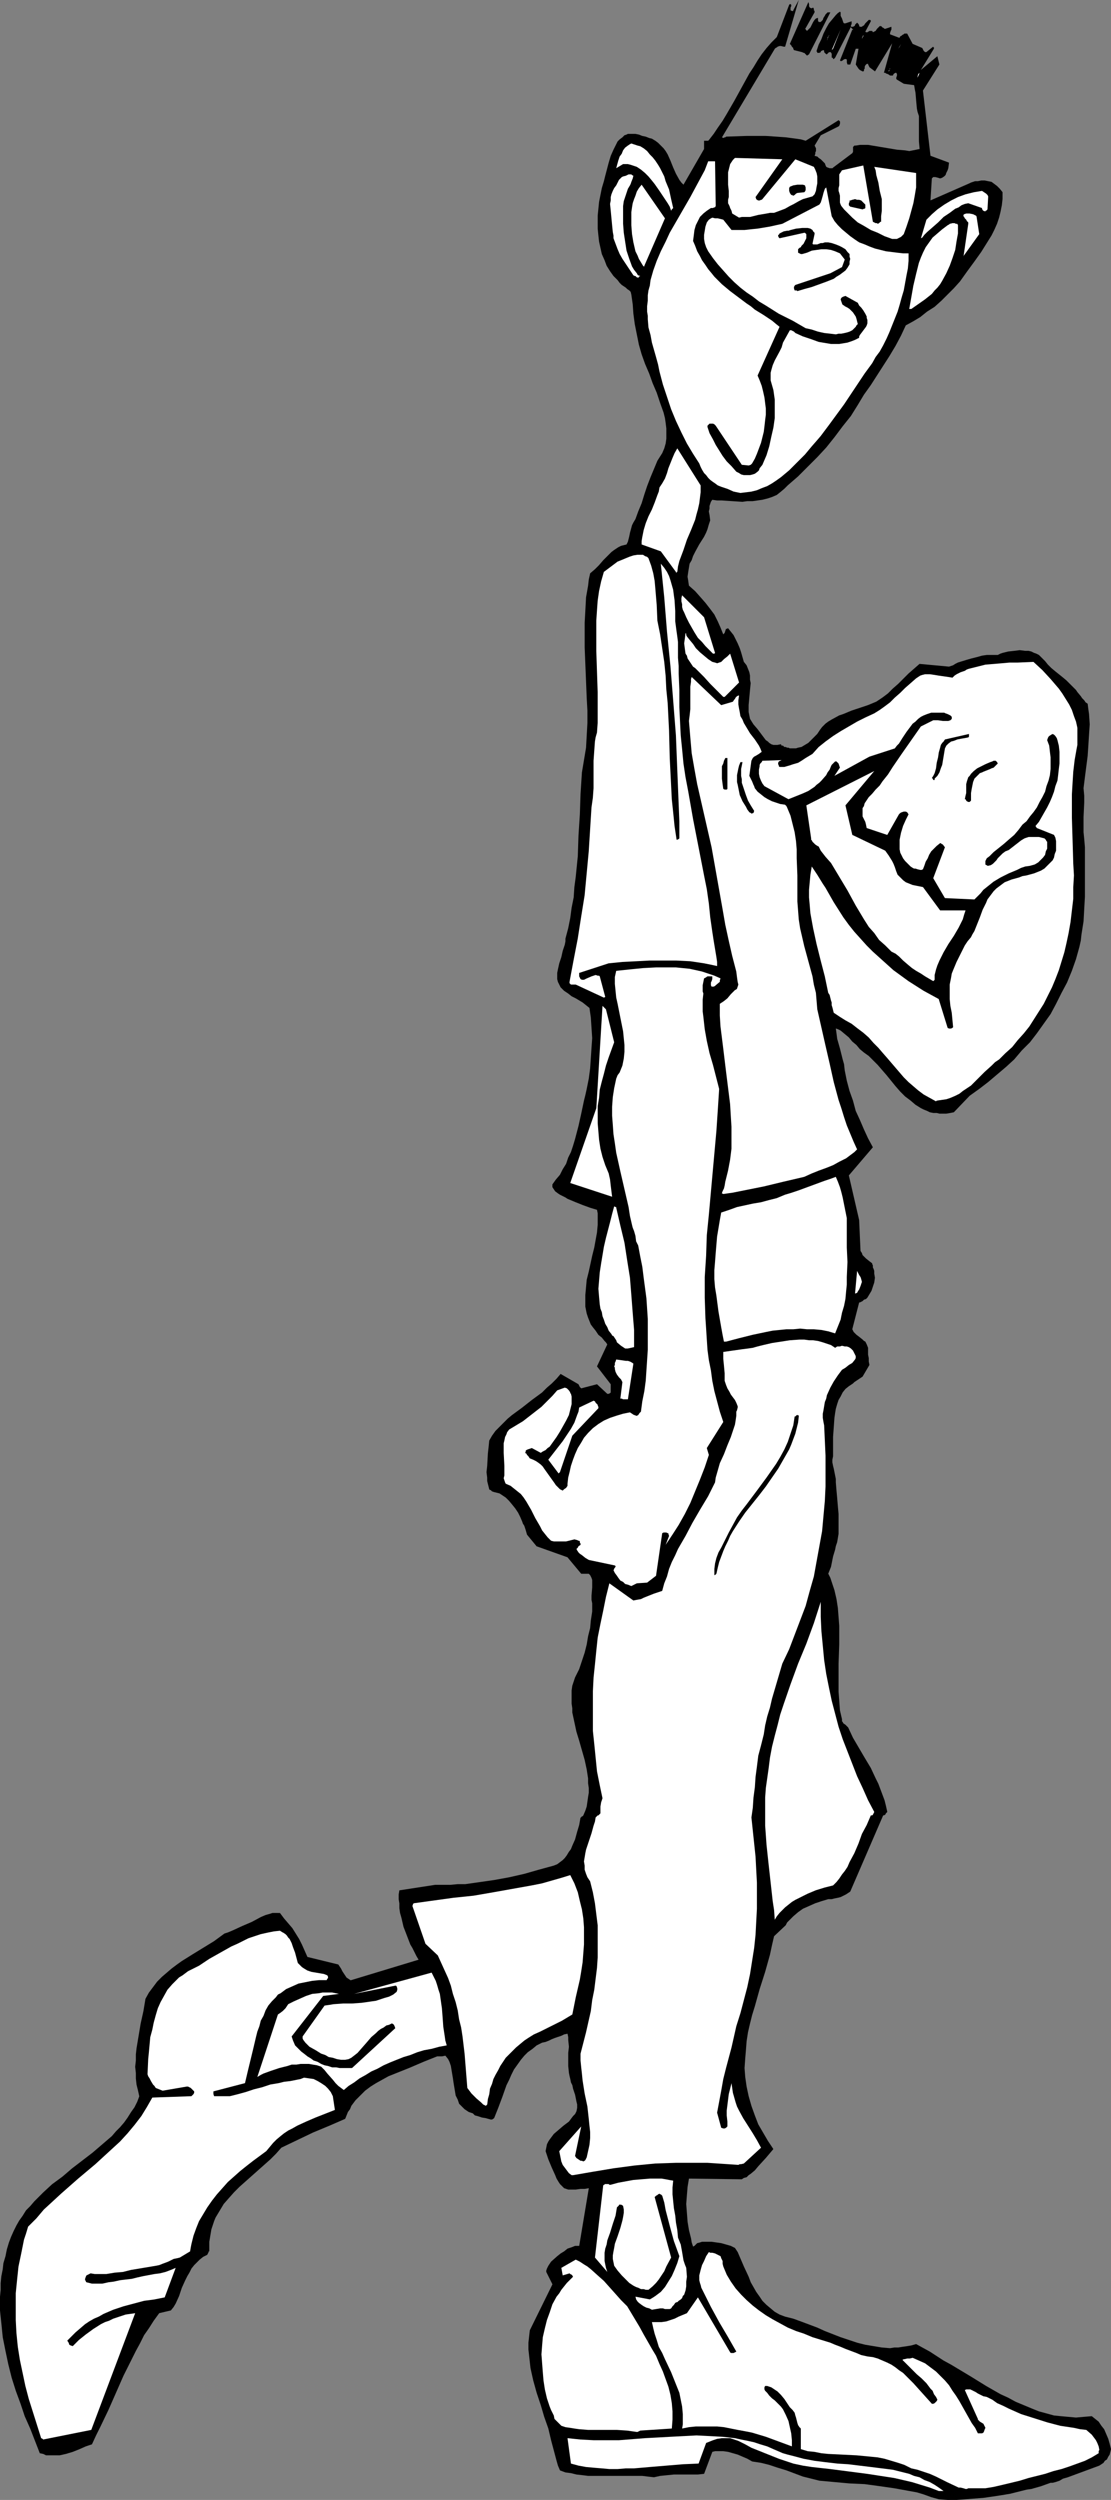
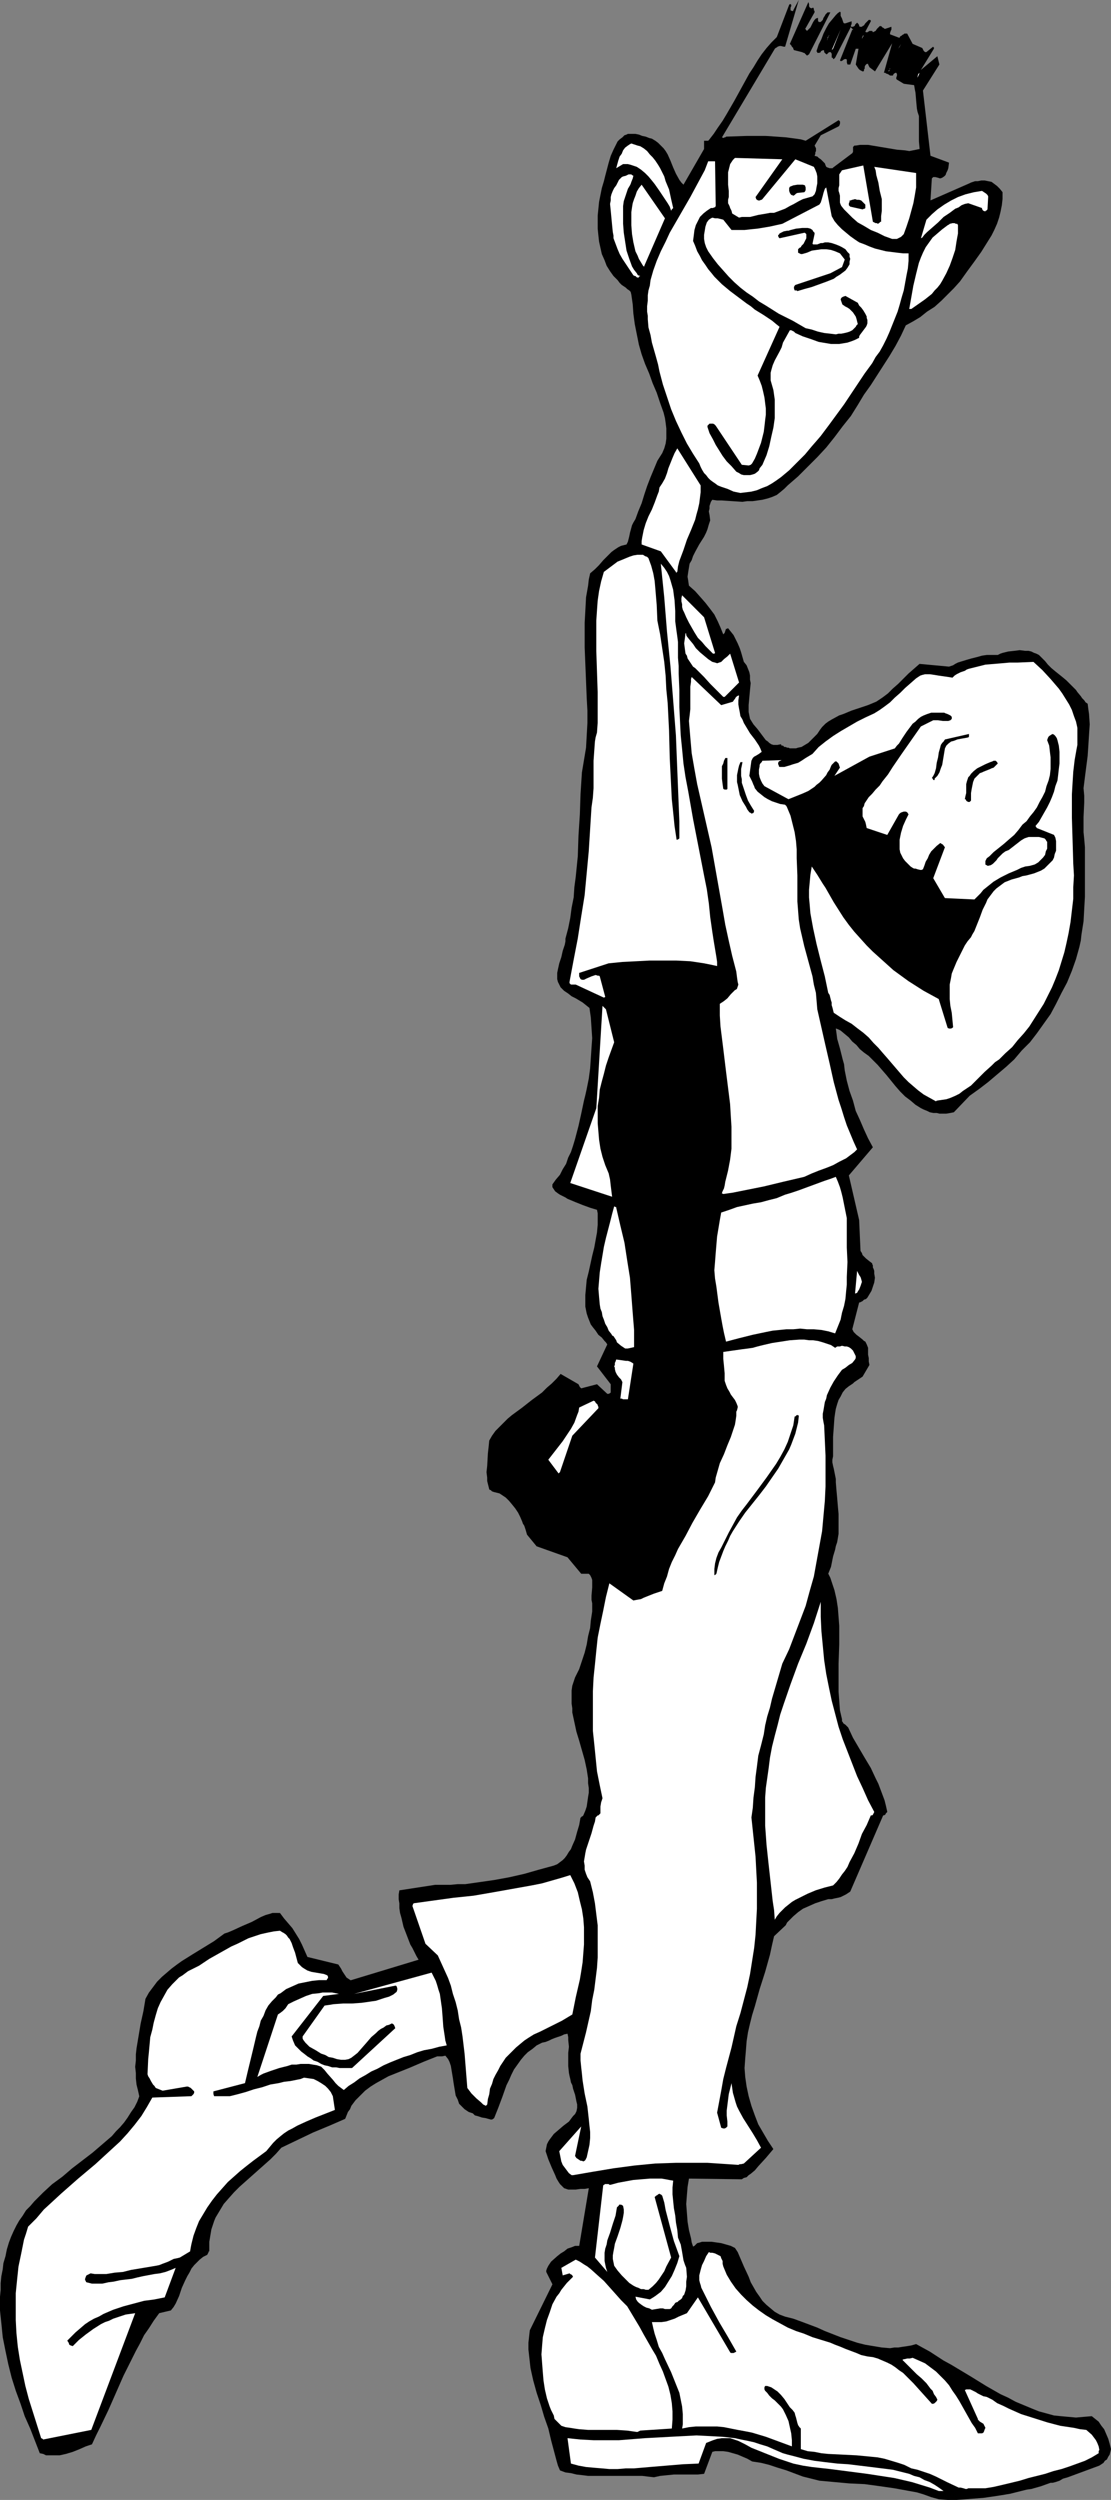
<svg xmlns="http://www.w3.org/2000/svg" xmlns:ns1="http://sodipodi.sourceforge.net/DTD/sodipodi-0.dtd" xmlns:ns2="http://www.inkscape.org/namespaces/inkscape" version="1.0" width="69.2mm" height="155.668mm" id="svg49" ns1:docname="Who Me 4.wmf">
  <rect width="100%" height="100%" fill="#808080" stroke="none" />
  <ns1:namedview id="namedview49" pagecolor="#ffffff" bordercolor="#000000" borderopacity="0.25" ns2:showpageshadow="2" ns2:pageopacity="0.0" ns2:pagecheckerboard="0" ns2:deskcolor="#d1d1d1" ns2:document-units="mm" />
  <defs id="defs1">
    <pattern id="WMFhbasepattern" patternUnits="userSpaceOnUse" width="6" height="6" x="0" y="0" />
  </defs>
  <path style="fill:#000000;fill-opacity:1;fill-rule:evenodd;stroke:none" d="m 220.996,588.192 2.1,0.162 h 2.1 l 2.1,-0.162 2.1,-0.162 2.1,-0.162 2.262,-0.323 2.1,-0.323 1.939,-0.323 1.292,-0.323 1.292,-0.323 1.292,-0.323 1.131,-0.162 2.262,-0.646 2.262,-0.808 h 0.485 l 0.646,-0.162 0.969,-0.323 0.808,-0.485 1.131,-0.323 7.431,-2.747 0.485,-0.323 0.485,-0.323 0.323,-0.485 0.485,-0.323 0.323,-0.646 0.323,-0.485 0.162,-0.646 0.162,-0.646 -0.323,-1.293 -0.323,-1.131 -0.485,-1.131 -0.485,-1.131 -0.646,-0.808 -0.646,-0.97 -0.808,-0.646 -0.808,-0.646 -1.939,0.162 -1.777,0.162 -1.777,-0.162 -1.777,-0.162 -1.615,-0.162 -1.777,-0.485 -1.777,-0.485 -1.615,-0.646 -1.939,-0.808 -1.939,-0.808 -1.777,-0.97 -1.777,-0.808 -3.392,-1.939 -3.392,-2.101 -3.231,-1.939 -1.615,-0.97 -1.777,-0.97 -3.231,-2.101 -3.231,-1.778 -1.131,0.323 -0.969,0.162 -1.131,0.162 -0.969,0.162 h -0.969 l -0.969,0.162 -1.939,-0.162 -1.939,-0.323 -1.939,-0.323 -1.939,-0.485 -1.939,-0.646 -1.939,-0.646 -3.716,-1.454 -1.777,-0.808 -3.877,-1.454 -1.777,-0.646 -1.939,-0.485 -1.292,-0.485 -1.131,-0.646 -0.969,-0.808 -0.969,-0.808 -0.969,-0.97 -0.646,-0.97 -0.808,-1.131 -0.646,-1.131 -0.646,-1.131 -0.485,-1.293 -1.131,-2.424 -0.485,-1.131 -0.485,-1.131 -0.485,-1.131 -0.646,-0.97 -0.969,-0.485 -1.131,-0.323 -1.131,-0.323 -1.131,-0.162 -1.131,-0.162 h -1.131 -1.131 l -0.485,0.162 -0.646,0.162 -0.162,0.162 -0.162,0.162 -0.162,0.162 -0.162,0.162 -0.323,0.162 -0.323,-0.97 -0.162,-0.97 -0.485,-1.939 -0.323,-1.939 -0.162,-2.101 -0.162,-2.101 0.162,-2.101 0.162,-1.939 0.323,-1.939 12.439,0.162 0.485,-0.323 0.646,-0.162 0.485,-0.485 0.485,-0.323 0.969,-0.808 0.808,-0.97 1.777,-1.939 1.777,-2.101 -1.292,-1.939 -1.131,-1.939 -1.131,-1.939 -0.808,-2.101 -0.808,-2.262 -0.646,-2.262 -0.485,-2.262 -0.323,-2.262 -0.162,-2.101 0.162,-2.262 0.162,-1.939 0.162,-2.101 0.323,-2.101 0.485,-2.101 0.485,-1.939 0.646,-2.101 1.131,-4.04 1.292,-4.04 1.131,-4.04 0.485,-2.262 0.485,-2.101 2.746,-2.585 0.323,-0.646 0.485,-0.485 0.969,-0.97 1.131,-0.97 1.131,-0.808 1.454,-0.646 1.454,-0.646 1.454,-0.485 1.615,-0.485 h 0.808 l 0.646,-0.162 0.808,-0.162 0.646,-0.162 0.646,-0.323 0.646,-0.323 0.485,-0.323 0.485,-0.323 7.754,-17.937 h 0.162 l 0.323,-0.162 0.162,-0.323 0.323,-0.323 -0.323,-1.454 -0.323,-1.293 -0.485,-1.293 -0.485,-1.293 -0.485,-1.293 -0.646,-1.293 -1.131,-2.424 -1.454,-2.424 -2.746,-4.686 -1.131,-2.424 -0.646,-0.646 -0.485,-0.323 -0.162,-0.323 -0.162,-0.162 v -0.323 -0.162 l -0.485,-2.101 -0.162,-2.262 -0.162,-2.101 v -2.262 -4.363 l 0.162,-4.525 v -4.363 l -0.162,-2.101 -0.162,-2.101 -0.323,-2.101 -0.485,-2.101 -0.323,-0.97 -0.323,-0.97 -0.323,-0.97 -0.485,-0.97 0.323,-0.808 0.323,-0.808 0.323,-1.616 0.162,-0.808 0.485,-1.616 0.162,-0.808 0.323,-0.97 0.162,-0.97 0.162,-0.97 v -0.97 -1.778 -1.939 l -0.162,-1.778 -0.162,-1.939 -0.162,-1.778 -0.162,-1.939 v -0.808 l -0.162,-0.808 -0.162,-0.808 -0.162,-0.808 -0.162,-0.646 -0.162,-0.808 v -0.646 l 0.162,-0.808 v -2.262 -2.262 l 0.162,-2.262 0.162,-2.262 0.162,-1.131 0.162,-0.97 0.323,-1.131 0.323,-0.97 0.485,-0.808 0.485,-0.97 0.646,-0.808 0.808,-0.646 0.485,-0.323 0.485,-0.323 0.323,-0.323 0.485,-0.323 1.454,-0.97 1.615,-2.747 -0.162,-0.808 v -0.808 l -0.162,-0.808 v -0.808 -0.808 l -0.323,-0.808 -0.162,-0.323 -0.162,-0.323 -0.323,-0.162 -0.323,-0.323 -0.808,-0.646 -0.646,-0.485 -0.323,-0.323 -0.323,-0.323 -0.162,-0.323 -0.162,-0.323 1.615,-6.302 h 0.162 l 0.323,-0.162 0.323,-0.162 0.323,-0.323 0.485,-0.162 0.323,-0.323 0.485,-0.808 0.485,-0.808 0.323,-0.97 0.323,-0.97 0.162,-1.131 -0.162,-0.97 v -0.646 l -0.162,-0.485 -0.162,-0.323 v -0.485 l -0.162,-0.323 v -0.162 l -0.646,-0.485 -0.808,-0.646 -0.485,-0.485 -0.323,-0.323 -0.162,-0.485 -0.323,-0.485 -0.323,-7.272 -2.423,-10.503 5.654,-6.625 -1.131,-2.101 -0.969,-2.101 -0.969,-2.262 -0.969,-2.101 -0.646,-2.424 -0.808,-2.262 -0.646,-2.424 -0.485,-2.424 -0.162,-1.454 -0.323,-1.131 -0.646,-2.585 -0.323,-1.131 -0.323,-1.131 -0.162,-1.293 -0.162,-1.131 0.485,0.162 0.646,0.323 0.969,0.808 0.969,0.808 0.808,0.97 0.969,0.808 0.808,0.97 0.969,0.808 1.131,0.808 0.969,0.97 1.131,1.131 2.1,2.424 2.1,2.585 1.131,1.293 1.131,1.131 1.292,0.97 1.131,0.97 1.292,0.808 0.646,0.323 0.808,0.323 0.646,0.323 0.808,0.162 h 0.808 l 0.646,0.162 h 0.808 0.808 l 0.969,-0.162 0.808,-0.162 3.716,-3.878 2.262,-1.616 2.1,-1.616 2.1,-1.778 2.1,-1.778 1.939,-1.778 1.777,-2.101 1.939,-1.939 1.615,-2.101 1.615,-2.262 1.615,-2.262 1.292,-2.424 1.292,-2.585 1.292,-2.424 1.131,-2.747 0.969,-2.747 0.808,-2.909 0.323,-1.454 0.162,-1.454 0.485,-3.07 0.162,-2.909 0.162,-2.909 v -5.817 -5.817 l -0.162,-1.939 -0.162,-1.616 v -1.778 -1.778 l 0.162,-3.393 v -1.616 l -0.162,-1.778 0.323,-2.585 0.646,-5.009 0.162,-2.424 0.162,-2.585 0.162,-2.424 -0.162,-2.424 -0.162,-1.131 -0.162,-1.293 -0.485,-0.323 -0.323,-0.485 -0.485,-0.485 -0.323,-0.485 -0.808,-0.97 -0.323,-0.485 -0.485,-0.485 -0.969,-0.97 -0.808,-0.808 -0.969,-0.808 -1.615,-1.293 -0.969,-0.808 -0.808,-0.808 -0.646,-0.808 -0.485,-0.485 -0.485,-0.485 -0.485,-0.485 -0.646,-0.323 -0.485,-0.162 -0.646,-0.323 -0.646,-0.162 h -0.808 l -1.292,-0.162 -1.292,0.162 -1.454,0.162 -1.292,0.323 -0.485,0.162 -0.323,0.162 -0.323,0.162 h -0.162 -1.292 -1.131 l -1.131,0.162 -1.131,0.323 -1.292,0.323 -1.131,0.323 -2.1,0.646 -0.646,0.323 -0.485,0.323 -0.485,0.162 -0.485,0.162 -6.947,-0.646 -1.292,1.131 -1.292,1.131 -2.423,2.424 -1.292,1.131 -1.131,1.131 -1.292,0.97 -1.454,0.97 -1.939,0.808 -1.939,0.646 -1.939,0.646 -1.939,0.808 -0.969,0.323 -1.777,0.97 -0.808,0.485 -0.646,0.485 -0.808,0.808 -0.485,0.646 -0.646,0.97 -1.454,1.454 -0.646,0.646 -0.808,0.485 -0.808,0.485 -0.808,0.162 -0.485,0.162 h -0.485 -0.485 -0.485 l -0.323,-0.162 h -0.323 l -0.323,-0.162 h -0.323 l -0.323,-0.323 h -0.323 l -0.162,-0.323 -0.808,0.162 h -0.485 -0.485 l -0.485,-0.162 -0.485,-0.323 -0.323,-0.323 -0.485,-0.323 -0.969,-1.293 -0.969,-1.293 -0.969,-1.131 -0.808,-1.293 -0.162,-0.808 -0.162,-0.808 v -0.808 -0.808 l 0.162,-1.778 0.162,-1.778 0.162,-1.616 -0.162,-0.808 v -0.97 l -0.162,-0.808 -0.323,-0.808 -0.323,-0.808 -0.646,-0.808 -0.323,-1.131 -0.323,-1.131 -0.323,-0.97 -0.485,-1.131 -0.485,-0.97 -0.485,-0.97 -0.646,-0.808 -0.646,-0.808 -0.323,0.162 h -0.162 l -0.162,0.485 -0.162,0.485 -0.162,0.162 -0.162,0.162 -0.646,-1.616 -0.646,-1.454 -0.808,-1.616 -0.969,-1.293 -1.131,-1.454 -1.131,-1.293 -1.292,-1.454 -1.454,-1.293 -0.162,-1.131 -0.162,-0.97 0.162,-1.131 0.162,-0.97 0.162,-0.97 0.485,-0.808 0.323,-0.97 0.485,-0.97 0.969,-1.778 1.131,-1.778 0.485,-0.97 0.323,-0.808 0.323,-1.131 0.323,-0.97 -0.162,-1.293 -0.162,-0.808 0.162,-0.646 v -0.646 l 0.162,-0.485 0.162,-0.485 0.323,-0.485 1.131,0.162 h 1.131 l 2.423,0.162 2.423,0.162 1.131,-0.162 h 1.292 l 1.131,-0.162 1.131,-0.162 1.292,-0.323 0.969,-0.323 1.131,-0.485 0.808,-0.646 0.969,-0.808 0.808,-0.808 2.423,-2.101 2.262,-2.262 2.262,-2.262 2.1,-2.262 1.939,-2.424 1.939,-2.585 1.939,-2.424 1.615,-2.585 1.454,-2.424 1.615,-2.262 2.908,-4.525 1.454,-2.262 1.454,-2.424 1.292,-2.424 1.131,-2.424 1.777,-0.97 1.615,-0.97 1.615,-1.293 1.777,-1.131 1.615,-1.454 1.454,-1.454 1.454,-1.454 1.454,-1.616 1.615,-2.262 1.777,-2.424 1.615,-2.262 0.808,-1.293 0.808,-1.293 0.808,-1.293 0.646,-1.293 0.646,-1.454 0.485,-1.454 0.323,-1.293 0.323,-1.616 0.162,-1.454 v -1.616 l -0.646,-0.808 -0.646,-0.646 -0.646,-0.485 -0.646,-0.485 -0.808,-0.162 -0.808,-0.162 h -0.808 l -0.808,0.162 h -0.323 -0.323 l -0.485,0.162 -0.485,0.162 -0.323,0.162 -9.208,4.04 0.323,-5.171 0.162,-0.162 0.162,-0.162 h 0.323 0.162 l 0.646,0.162 0.485,0.162 0.485,-0.162 0.485,-0.323 0.323,-0.323 0.162,-0.485 0.323,-0.646 0.162,-0.485 0.162,-1.293 -4.362,-1.616 -1.777,-15.351 3.877,-6.14 -0.485,-1.939 -3.877,3.232 3.069,-5.009 v -0.323 h -0.162 v -0.162 l -1.615,1.293 h -0.323 v 0 l -0.323,-0.323 -0.162,-0.323 -0.162,-0.323 -2.262,-0.97 -1.292,-2.424 h -0.323 -0.323 l -0.162,0.162 -0.323,0.162 -0.162,0.162 -0.323,0.162 -0.162,0.323 h -0.162 L 209.526,8.08 V 7.918 7.756 l 0.162,-0.485 0.162,-0.323 V 6.625 6.302 L 208.396,6.787 h -0.162 l -0.162,-0.162 -0.323,-0.162 -0.323,-0.323 h -0.162 -0.162 l -0.162,0.162 -0.162,0.162 -0.323,0.323 -0.323,0.485 -0.323,0.162 -0.323,0.162 -0.162,-0.323 h -0.162 -0.323 -0.162 l -0.485,0.323 h -0.323 l -0.162,-0.162 1.292,-2.424 V 4.848 l -0.162,-0.162 h -0.162 -0.162 l -0.162,0.162 -0.323,0.323 -0.323,0.323 -0.323,0.485 -0.323,0.162 -0.162,0.162 h -0.323 -0.162 L 202.257,6.14 V 5.979 l -0.162,-0.323 -0.162,-0.162 -0.162,-0.162 -0.162,0.162 -0.162,0.162 -0.162,0.162 v 0.162 l -0.162,0.162 -0.323,0.162 h -0.162 -0.323 V 5.979 L 200.48,5.656 V 5.333 5.171 5.009 l -1.454,0.485 h -0.323 l -0.162,-0.162 -0.162,-0.485 -0.162,-0.485 -0.323,-0.646 v 0 -0.162 -0.323 -0.323 0 l -0.162,-0.162 -0.485,0.323 -0.485,0.485 -0.808,0.97 -0.808,0.97 -0.646,1.131 -0.646,1.293 -0.485,1.293 -0.646,1.293 -0.485,1.454 v 0.162 l 0.162,0.162 v 0.162 h 0.162 0.323 l 0.323,-0.162 v -0.162 0 0 l 0.162,-0.162 h 0.162 l 0.162,-0.162 h 0.162 l 0.162,0.162 v 0.323 l 0.162,0.162 0.162,0.162 0.162,0.162 h 0.162 l 0.162,-0.162 0.162,-0.162 0.162,-0.162 h 0.162 0.162 0.162 v 0.162 l 0.162,0.162 v 0.162 0.323 0.323 0.162 h 0.162 l 0.162,0.162 v 0 0.162 h 0.162 l 0.162,-0.162 0.162,-0.162 3.554,-6.948 V 6.464 h 0.162 l 0.323,0.323 0.162,0.162 v 0 0.162 l -0.162,-0.162 -2.908,7.272 0.162,0.162 h 0.162 l 0.323,-0.162 0.162,-0.162 0.323,-0.162 h 0.162 0.162 l 0.162,0.162 v 0.162 0.162 0.323 l 0.162,0.485 h 0.646 l 1.292,-3.717 h 0.162 0.162 0.162 0.162 l -0.646,3.717 0.323,0.485 0.323,0.485 0.323,0.323 0.323,0.162 0.323,0.162 h 0.162 l 0.162,-0.162 v -0.323 l 0.162,-0.162 V 15.836 15.674 l 0.162,-0.323 0.162,-0.162 0.162,-0.162 h 0.162 0.162 v 0.162 l 0.162,0.323 0.162,0.323 1.292,0.97 4.039,-6.625 -1.939,6.948 h 0.323 l 0.162,0.162 0.485,0.162 0.485,0.323 h 0.162 0.323 0.162 l 0.162,-0.323 0.162,-0.162 0.323,-0.162 h 0.162 l 0.162,0.323 v 0.162 0.162 l -0.162,0.485 v 0.323 l 0.162,0.162 1.615,0.97 2.423,0.323 0.162,0.97 0.162,0.808 0.162,1.939 0.162,1.778 0.162,0.808 0.323,0.97 v 1.131 0.97 1.939 1.939 l 0.162,1.778 -0.808,0.162 -0.808,0.162 -0.808,0.162 -0.969,-0.162 -1.939,-0.162 -1.939,-0.323 -1.939,-0.323 -1.939,-0.323 -0.969,-0.162 h -0.969 -0.969 l -0.969,0.162 h -0.162 -0.162 l -0.162,0.162 -0.162,0.162 v 0.323 0.162 0.323 0.323 l -0.162,0.323 -4.523,3.393 -0.162,0.162 h -0.162 -0.485 l -0.485,-0.162 -0.323,-0.162 -0.162,-0.323 -0.162,-0.485 -0.323,-0.323 -0.323,-0.323 -0.323,-0.323 -0.485,-0.323 -0.323,-0.323 -0.646,-0.162 0.162,-0.485 v -0.323 l 0.162,-0.323 v -0.323 -0.323 l -0.162,-0.323 -0.162,-0.323 1.454,-2.424 4.2,-2.101 v 0 l 0.162,-0.162 0.162,-0.485 V 28.925 28.602 l -0.162,-0.162 -0.162,-0.162 -7.754,4.848 -1.131,-0.323 -1.131,-0.162 -2.423,-0.323 -2.262,-0.162 -2.423,-0.162 h -4.685 l -4.685,0.162 -0.162,0.162 h -0.162 l -0.323,0.162 -0.323,-0.162 12.439,-20.845 0.162,-0.162 0.323,-0.162 0.162,-0.162 0.485,-0.162 h 0.323 l 0.646,0.162 h 0.162 0.162 L 188.041,0 186.748,2.424 v 0.162 h -0.162 -0.162 L 186.102,2.424 V 2.262 1.939 1.778 l 0.162,-0.323 V 1.293 1.131 l -0.162,-0.162 h -0.162 l -0.162,0.162 -2.908,7.595 -1.292,1.293 -1.131,1.293 -1.131,1.454 -0.969,1.454 -0.969,1.616 -0.969,1.454 -1.777,3.232 -1.777,3.232 -1.777,3.07 -0.969,1.616 -1.131,1.616 -0.969,1.454 -1.131,1.454 -0.162,0.162 h -0.323 -0.323 -0.323 v 1.939 l -4.846,8.403 -0.485,-0.485 -0.485,-0.646 -0.808,-1.454 -0.646,-1.454 -0.646,-1.616 -0.646,-1.454 -0.485,-0.808 -0.485,-0.646 -0.646,-0.646 -0.646,-0.646 -0.646,-0.485 -0.808,-0.485 -0.646,-0.162 -0.808,-0.323 -0.808,-0.162 -0.808,-0.323 -0.808,-0.162 h -0.969 -0.808 l -0.323,0.162 -0.485,0.162 -0.485,0.485 -0.646,0.485 -0.485,0.485 -0.323,0.646 -0.323,0.646 -0.323,0.646 -0.646,1.454 -0.485,1.616 -0.808,3.07 -0.323,1.293 -0.485,1.616 -0.323,1.616 -0.323,1.616 -0.162,1.616 -0.162,1.616 v 1.454 1.616 l 0.162,1.616 0.162,1.454 0.323,1.454 0.323,1.454 0.646,1.454 0.485,1.293 0.808,1.293 0.808,1.131 0.969,0.97 0.485,0.646 0.485,0.485 0.485,0.323 0.485,0.323 0.323,0.323 0.485,0.323 0.323,0.323 0.162,0.646 0.323,2.262 0.162,2.262 0.323,2.424 0.485,2.424 0.485,2.424 0.646,2.262 0.808,2.262 0.485,1.131 0.485,1.131 0.808,2.262 0.969,2.262 0.808,2.424 0.808,2.262 0.323,1.293 0.162,1.131 0.162,1.293 v 1.131 1.293 l -0.162,1.131 -0.323,1.131 -0.485,1.131 -1.131,1.778 -0.808,1.939 -0.808,1.939 -0.808,2.101 -0.646,1.939 -0.646,2.101 -0.808,1.939 -0.646,1.778 -0.485,0.808 -0.323,0.646 -0.485,1.778 -0.162,0.808 -0.162,0.646 -0.162,0.646 -0.323,0.646 -0.646,0.162 -0.646,0.162 -0.646,0.323 -0.485,0.323 -0.485,0.323 -0.646,0.485 -0.969,0.97 -0.969,0.97 -0.969,1.131 -0.969,0.97 -1.131,0.97 -0.323,1.454 -0.162,1.454 -0.485,2.747 -0.162,3.07 -0.162,2.909 v 2.909 2.909 l 0.485,11.958 0.162,2.909 v 2.909 l -0.162,2.909 -0.162,2.909 -0.485,2.909 -0.485,2.909 -0.323,5.009 -0.162,4.848 -0.323,5.009 -0.162,4.848 -0.485,4.848 -0.323,2.424 -0.162,2.424 -0.485,2.424 -0.323,2.424 -0.485,2.424 -0.646,2.424 v 0.646 l -0.162,0.808 -0.485,1.454 -0.323,1.454 -0.485,1.454 -0.323,1.454 -0.162,0.808 v 0.646 0.808 l 0.162,0.646 0.323,0.646 0.323,0.646 0.808,0.808 0.969,0.646 0.808,0.646 0.969,0.485 1.615,0.97 0.808,0.646 0.808,0.646 0.323,2.262 0.162,2.424 0.162,2.424 -0.162,2.262 -0.162,2.424 -0.162,2.424 -0.323,2.424 -0.485,2.424 -0.323,1.454 -0.323,1.293 -0.646,3.07 -0.646,2.909 -0.808,3.07 -0.485,1.616 -0.485,1.454 -0.646,1.293 -0.485,1.454 -0.808,1.293 -0.646,1.293 -0.969,1.131 -0.808,1.131 v 0.323 0.323 l 0.323,0.485 0.323,0.485 0.646,0.485 0.485,0.323 1.292,0.646 0.485,0.323 1.939,0.808 1.615,0.646 1.777,0.646 1.615,0.485 0.162,0.808 v 0.97 1.778 l -0.162,1.778 -0.323,1.778 -0.323,1.778 -0.485,1.939 -0.808,3.717 -0.485,1.939 -0.162,1.778 -0.162,1.778 v 0.97 0.808 0.97 l 0.323,1.616 0.323,0.97 0.323,0.808 0.323,0.808 0.485,0.646 0.646,0.808 0.323,0.485 0.323,0.485 0.808,0.646 0.646,0.808 0.323,0.323 0.323,0.485 -2.423,5.171 3.231,4.201 v 1.616 0.323 l -0.162,0.162 -0.323,0.162 h -0.323 l -2.423,-2.262 -3.716,0.97 -0.162,-0.162 -0.162,-0.162 -0.162,-0.323 -0.162,-0.323 -4.2,-2.424 -0.969,1.131 -1.131,1.131 -1.131,0.97 -1.131,1.131 -2.423,1.778 -2.262,1.778 -2.423,1.778 -0.969,0.808 -0.969,0.97 -0.969,0.97 -0.969,0.97 -0.808,1.131 -0.646,1.131 -0.162,1.616 -0.162,1.454 -0.162,2.909 -0.162,1.454 0.162,1.293 v 0.808 l 0.162,0.646 0.162,0.646 0.162,0.646 0.162,0.162 h 0.162 l 0.162,0.162 0.162,0.162 0.485,0.162 0.646,0.162 0.646,0.162 0.485,0.323 0.485,0.323 0.485,0.323 0.808,0.808 0.808,0.97 0.646,0.808 0.646,0.97 0.485,0.97 0.485,1.131 0.162,0.485 0.323,0.485 0.323,0.97 0.323,1.131 2.262,2.747 7.27,2.585 3.231,3.878 h 1.777 l 0.323,0.323 0.162,0.323 0.162,0.323 0.162,0.485 v 0.808 0.97 l -0.162,1.939 v 0.97 l 0.162,0.808 v 1.939 l -0.323,2.101 -0.162,1.778 -0.485,1.939 -0.323,1.939 -0.485,1.939 -0.646,1.939 -0.646,1.939 -0.485,0.97 -0.485,0.97 -0.323,0.97 -0.323,0.97 -0.162,1.131 v 0.97 1.131 0.97 l 0.162,1.131 v 0.97 l 0.485,2.262 0.485,2.262 0.646,2.101 1.292,4.525 0.485,2.262 0.323,2.101 v 1.131 l 0.162,1.131 v 1.131 l -0.162,0.97 -0.162,1.131 -0.162,1.131 -0.323,0.97 -0.485,1.131 -0.162,0.162 -0.323,0.162 v 0.162 h -0.162 l -0.323,1.778 -0.485,1.616 -0.485,1.778 -0.646,1.454 -0.323,0.808 -0.485,0.646 -0.485,0.808 -0.485,0.646 -0.485,0.485 -0.646,0.485 -0.646,0.485 -0.808,0.323 -3.554,0.97 -3.392,0.97 -3.554,0.808 -3.554,0.646 -3.392,0.485 -3.392,0.485 h -1.777 l -1.777,0.162 h -1.777 -1.777 l -8.4,1.293 -0.162,0.97 v 1.131 l 0.162,0.97 v 1.131 l 0.162,1.131 0.323,1.131 0.485,2.101 0.808,2.101 0.808,2.101 0.485,0.808 0.485,0.97 0.485,0.97 0.485,0.808 -15.993,4.848 -0.485,-0.323 -0.485,-0.323 -0.323,-0.485 -0.323,-0.485 -0.323,-0.485 -0.323,-0.646 -0.323,-0.485 -0.323,-0.485 -7.27,-1.778 -0.646,-1.454 -0.646,-1.454 -0.646,-1.293 -0.808,-1.293 -0.808,-1.293 -0.969,-1.131 -0.969,-1.131 -0.969,-1.293 H 65.265 64.78 64.134 l -0.485,0.162 -1.131,0.323 -1.131,0.485 -2.1,1.131 -1.131,0.485 -1.131,0.485 -2.1,0.97 -1.131,0.485 -0.969,0.323 -2.423,1.778 -5.008,3.07 -2.585,1.616 -1.131,0.808 -1.292,0.97 -1.131,0.97 -1.131,0.97 -1.131,1.131 -0.969,1.293 -0.969,1.293 -0.808,1.454 -0.485,2.909 -0.646,2.909 -0.485,2.909 -0.485,2.909 -0.162,1.454 v 1.454 l -0.162,1.454 0.162,1.454 v 1.293 l 0.162,1.454 0.323,1.293 0.323,1.454 -0.485,1.293 -0.646,1.293 -0.808,1.131 -0.808,1.293 -0.808,1.131 -0.969,1.131 -0.969,0.97 -0.969,1.131 -2.262,1.939 -2.262,1.939 -4.846,3.717 -2.262,1.939 -2.423,1.778 -2.1,1.939 -1.131,1.131 -0.969,0.97 -0.969,1.131 -0.969,0.97 -0.808,1.293 -0.808,1.131 -0.646,1.131 -0.646,1.293 -0.646,1.454 -0.485,1.293 -0.485,1.616 -0.323,1.616 -0.485,1.616 -0.162,1.454 -0.323,1.616 -0.162,1.616 v 1.616 L 0,540.522 v 1.616 1.616 l 0.323,3.07 0.323,3.232 0.646,3.232 0.646,3.07 0.808,3.232 0.969,3.07 1.131,3.07 0.969,2.909 1.292,2.909 1.131,2.909 1.131,2.909 0.808,0.162 0.646,0.323 h 0.808 0.808 0.808 0.808 l 1.454,-0.323 1.615,-0.485 1.615,-0.646 1.454,-0.646 1.454,-0.485 0.969,-2.101 0.969,-1.939 1.939,-4.04 1.777,-4.04 1.777,-4.04 1.939,-3.878 0.969,-1.939 0.969,-1.778 0.969,-1.939 1.131,-1.616 1.131,-1.778 1.292,-1.778 2.746,-0.646 0.646,-0.808 0.485,-0.808 0.808,-1.778 0.646,-1.939 0.808,-1.778 0.485,-0.97 0.485,-0.808 0.485,-0.97 0.646,-0.808 0.646,-0.646 0.646,-0.646 0.808,-0.646 0.969,-0.485 0.162,-0.323 0.162,-0.323 v -0.162 h 0.162 v -1.131 -1.131 l 0.162,-0.97 0.162,-0.97 0.162,-0.97 0.323,-0.97 0.323,-0.97 0.323,-0.808 0.485,-0.808 0.485,-0.808 0.969,-1.616 1.131,-1.293 1.292,-1.454 1.292,-1.293 1.454,-1.293 2.908,-2.585 2.908,-2.585 1.292,-1.293 1.292,-1.454 3.716,-1.778 3.716,-1.778 3.877,-1.616 3.716,-1.616 0.323,-0.808 0.323,-0.808 0.485,-0.646 0.323,-0.808 0.485,-0.646 0.485,-0.646 1.131,-1.131 1.131,-1.131 1.292,-0.97 1.292,-0.808 1.454,-0.808 1.454,-0.808 1.615,-0.646 3.231,-1.293 3.392,-1.454 3.231,-1.293 h 1.131 l 0.808,-0.162 0.646,0.808 0.323,0.646 0.323,0.97 0.162,0.97 0.323,1.939 0.162,1.131 0.162,0.97 0.162,0.97 0.162,0.97 0.485,0.97 0.323,0.97 0.646,0.646 0.646,0.646 0.485,0.323 0.485,0.323 0.485,0.162 0.485,0.162 0.485,0.485 0.646,0.162 0.485,0.162 0.485,0.162 0.969,0.162 1.131,0.323 v 0 h 0.323 l 0.485,-0.323 0.969,-2.424 0.969,-2.585 0.969,-2.747 0.646,-1.293 0.485,-1.131 0.646,-1.293 0.808,-1.131 0.808,-1.131 0.808,-0.97 0.808,-0.808 1.131,-0.808 0.969,-0.808 1.292,-0.646 0.808,-0.162 0.808,-0.323 0.646,-0.323 0.808,-0.323 1.454,-0.485 0.646,-0.323 0.808,-0.162 0.162,0.808 v 0.646 l 0.162,1.616 -0.162,1.454 v 1.616 1.454 l 0.162,1.616 0.162,0.808 0.162,0.646 0.162,0.808 0.323,0.646 0.162,0.808 0.485,1.454 0.162,0.808 0.162,0.808 0.162,0.646 v 0.808 l -0.162,0.808 -0.323,0.646 -0.485,0.485 -0.485,0.646 -0.485,0.646 -1.292,0.97 -1.131,0.97 -1.131,0.97 -0.485,0.646 -0.485,0.646 -0.323,0.485 -0.323,0.646 -0.162,0.808 -0.162,0.808 0.646,1.939 0.808,1.939 0.808,1.778 0.323,0.808 0.485,0.808 0.323,0.485 0.323,0.323 0.323,0.323 0.323,0.323 0.485,0.162 0.485,0.162 h 0.323 0.485 0.969 l 1.131,-0.162 h 0.969 l 0.969,-0.162 -2.262,13.574 h -0.969 l -0.808,0.323 -0.969,0.323 -0.808,0.646 -0.808,0.485 -0.808,0.646 -1.454,1.293 -0.323,0.485 -0.323,0.485 -0.323,0.646 -0.162,0.485 v 0.323 l 1.454,2.909 -5.331,10.827 -0.162,1.454 -0.162,1.454 v 1.616 l 0.162,1.454 0.162,1.454 0.162,1.454 0.323,1.454 0.323,1.454 0.808,2.909 0.969,2.909 0.808,2.747 0.969,2.747 0.646,2.747 0.646,2.424 0.646,2.424 0.323,1.131 0.485,1.131 1.292,0.485 1.292,0.162 1.292,0.323 1.454,0.162 1.292,0.162 h 1.454 2.746 1.454 1.454 2.746 2.908 l 1.292,0.162 1.454,0.162 1.454,-0.323 1.615,-0.162 1.615,-0.162 h 1.454 2.908 1.292 l 1.454,-0.162 1.939,-5.171 0.646,-0.162 h 0.646 0.646 0.646 l 1.131,0.162 1.131,0.323 1.131,0.323 1.131,0.485 1.131,0.485 1.131,0.646 2.1,0.323 1.939,0.485 1.939,0.646 2.1,0.646 3.877,1.454 1.939,0.485 1.939,0.485 3.554,0.323 3.554,0.323 3.554,0.162 3.554,0.485 3.392,0.485 3.554,0.646 1.777,0.323 1.615,0.485 1.777,0.646 z" id="path1" />
  <path style="fill:#ffffff;fill-opacity:1;fill-rule:evenodd;stroke:none" d="m 220.996,586.253 h 1.131 l -1.131,-0.808 -0.969,-0.646 -1.131,-0.646 -1.292,-0.485 -1.131,-0.646 -1.292,-0.323 -1.131,-0.485 -1.292,-0.323 -2.585,-0.646 -2.585,-0.323 -2.585,-0.323 -5.331,-0.646 -2.585,-0.162 -2.746,-0.323 -2.585,-0.323 -2.585,-0.485 -2.423,-0.646 -1.292,-0.323 -1.131,-0.323 -1.131,-0.485 -1.131,-0.485 -1.454,-0.646 -1.615,-0.485 -1.454,-0.485 -1.454,-0.323 -1.615,-0.323 -1.454,-0.323 -1.454,-0.162 -1.454,-0.162 -3.069,-0.162 -3.069,-0.162 -3.069,0.162 -3.069,0.162 -2.908,0.162 -3.069,0.162 -6.139,0.485 h -3.069 -2.908 l -3.069,-0.162 -3.069,-0.323 0.808,5.979 1.777,0.485 1.777,0.323 1.777,0.162 1.939,0.162 1.777,0.162 h 1.939 l 1.939,-0.162 h 1.939 l 3.716,-0.323 3.877,-0.323 3.877,-0.323 3.716,-0.162 1.777,-4.848 0.808,-0.323 0.808,-0.323 0.969,-0.323 1.131,-0.162 h 0.969 0.969 l 0.485,0.162 0.485,0.162 0.485,0.162 0.485,0.162 1.615,0.808 1.454,0.808 3.231,1.293 3.231,1.293 3.392,1.131 2.262,0.485 2.1,0.323 4.362,0.485 8.724,1.131 4.2,0.646 2.1,0.323 2.1,0.485 2.1,0.485 2.1,0.646 2.1,0.646 z" id="path2" />
  <path style="fill:#ffffff;fill-opacity:1;fill-rule:evenodd;stroke:none" d="m 227.943,585.606 h 0.969 0.969 2.1 l 1.939,-0.323 2.1,-0.485 4.039,-0.97 2.1,-0.646 1.939,-0.485 1.939,-0.485 1.939,-0.646 1.939,-0.485 1.939,-0.646 1.777,-0.646 1.777,-0.646 1.615,-0.808 1.615,-0.97 v -0.485 l 0.162,-0.323 -0.162,-0.808 -0.323,-0.808 -0.323,-0.646 -0.485,-0.646 -0.485,-0.646 -1.292,-1.131 -1.454,-0.162 -1.454,-0.323 -3.231,-0.485 -3.069,-0.808 -3.069,-0.97 -3.069,-0.97 -1.454,-0.646 -1.454,-0.646 -1.292,-0.646 -1.454,-0.646 -1.131,-0.808 -1.292,-0.646 -0.808,-0.162 -0.646,-0.323 -0.646,-0.323 -0.485,-0.323 -0.646,-0.323 -0.646,-0.323 h -0.646 -0.323 l -0.323,0.162 3.069,6.787 v 0.162 l 0.162,0.162 0.323,0.323 0.808,0.485 0.162,0.323 0.162,0.323 0.162,0.323 -0.162,0.323 -0.162,0.485 -0.162,0.323 -0.323,0.162 h -0.485 -0.485 l -0.646,-1.293 -0.808,-1.131 -1.454,-2.585 -1.454,-2.585 -0.808,-1.293 -0.808,-1.131 -0.808,-1.293 -0.969,-1.131 -1.131,-1.131 -0.969,-0.97 -1.292,-0.97 -1.292,-0.97 -1.454,-0.646 -1.454,-0.646 -0.646,0.162 h -0.646 l -0.646,0.162 h -0.162 l -0.323,0.162 1.131,1.131 1.131,1.131 1.131,1.131 1.131,0.97 1.131,1.131 0.969,1.293 0.485,0.485 0.323,0.808 0.485,0.646 0.323,0.646 -0.162,0.323 -0.162,0.162 -0.323,0.323 v 0 l -0.323,0.162 h -0.162 -0.162 l -1.454,-1.616 -1.454,-1.616 -1.454,-1.616 -1.615,-1.616 -0.808,-0.808 -0.969,-0.646 -0.808,-0.646 -0.969,-0.646 -0.969,-0.485 -1.131,-0.485 -1.131,-0.485 -1.131,-0.323 -1.292,-0.162 -1.454,-0.323 -1.131,-0.485 -1.292,-0.485 -1.292,-0.485 -1.131,-0.485 -1.292,-0.485 -1.131,-0.485 -4.2,-1.293 -1.939,-0.808 -1.939,-0.646 -1.939,-0.808 -1.777,-0.97 -1.777,-0.97 -1.615,-0.97 -1.615,-1.131 -1.454,-1.131 -1.454,-1.293 -1.292,-1.293 -1.292,-1.454 -1.131,-1.616 -0.969,-1.616 -0.808,-1.939 -0.162,-0.646 v -0.646 l -0.323,-0.646 -0.162,-0.485 -0.646,-0.323 -0.646,-0.323 -0.646,-0.162 h -0.485 l -0.323,-0.162 -0.646,0.97 -0.485,1.131 -0.485,0.97 -0.323,1.131 -0.323,1.293 v 0.485 0.646 l 0.162,0.646 0.162,0.485 0.162,0.646 0.323,0.646 0.969,1.939 0.969,1.939 1.939,3.555 2.1,3.555 1.939,3.393 -0.323,0.162 -0.323,0.162 h -0.485 -0.162 l -0.162,-0.162 -7.593,-12.927 -2.585,3.717 -1.939,0.808 -0.969,0.485 -0.969,0.323 -0.969,0.323 -1.131,0.162 h -1.131 -1.131 l 0.323,1.454 0.323,1.293 0.485,1.454 0.485,1.616 0.808,1.454 0.646,1.454 1.454,3.07 0.646,1.616 0.646,1.616 0.646,1.616 0.323,1.616 0.323,1.616 0.162,1.778 v 0.808 0.808 0.808 l -0.162,0.97 1.615,-0.323 1.615,-0.162 h 1.615 1.615 1.777 l 1.615,0.162 1.615,0.323 1.615,0.323 1.777,0.323 1.615,0.323 3.231,0.97 3.069,1.131 3.069,1.131 v -1.454 l -0.162,-1.616 -0.323,-1.454 -0.323,-1.454 -0.646,-1.454 -0.646,-1.293 -0.485,-0.646 -0.485,-0.485 -0.485,-0.485 -0.485,-0.485 -0.646,-0.485 -0.646,-0.646 -0.485,-0.646 -0.485,-0.485 -0.162,-0.323 v -0.162 -0.323 l 0.162,-0.323 h 0.485 l 0.485,0.162 0.485,0.162 0.485,0.323 0.485,0.323 0.485,0.323 0.808,0.808 0.808,0.97 0.646,0.97 0.646,0.97 0.646,0.646 0.485,0.646 0.162,0.646 0.162,0.485 0.162,0.646 0.162,0.646 0.162,0.485 0.323,0.485 0.323,0.323 v 4.848 l 1.615,0.485 1.615,0.162 1.615,0.323 1.615,0.162 6.623,0.323 3.392,0.323 1.615,0.162 1.615,0.323 1.615,0.485 1.615,0.485 1.454,0.485 1.615,0.808 1.454,0.323 1.454,0.485 1.454,0.485 1.454,0.646 2.585,1.293 2.746,1.293 h 0.485 l 0.646,0.162 0.485,0.162 h 0.323 z" id="path3" />
  <path style="fill:#ffffff;fill-opacity:1;fill-rule:evenodd;stroke:none" d="m 10.177,574.133 11.308,-2.262 10.339,-27.47 -1.131,0.162 -1.131,0.162 -0.969,0.323 -0.969,0.323 -0.969,0.323 -0.969,0.485 -0.969,0.323 -0.969,0.485 -1.777,1.131 -1.777,1.293 -1.615,1.293 -1.454,1.454 -0.485,-0.162 -0.323,-0.162 -0.162,-0.485 -0.323,-0.485 0.969,-0.97 0.969,-0.97 1.131,-0.97 1.131,-0.97 0.969,-0.646 1.131,-0.646 1.131,-0.485 1.131,-0.646 1.131,-0.485 1.131,-0.485 2.423,-0.808 2.423,-0.646 2.423,-0.646 2.423,-0.323 2.423,-0.485 2.585,-6.948 -1.131,0.485 -1.292,0.485 -1.292,0.323 -1.292,0.162 -2.585,0.485 -1.454,0.323 -1.292,0.323 -1.454,0.162 -1.292,0.162 -1.454,0.323 -1.292,0.162 -1.454,0.323 h -1.292 -0.485 -0.646 l -0.646,-0.162 -0.646,-0.162 -0.162,-0.162 v -0.162 l -0.162,-0.162 v -0.323 l 0.162,-0.485 0.162,-0.323 0.323,-0.162 0.323,-0.162 0.323,-0.162 0.969,0.162 h 0.969 1.777 l 1.939,-0.323 1.939,-0.162 1.939,-0.485 1.939,-0.323 1.939,-0.323 1.939,-0.323 0.808,-0.162 0.808,-0.323 1.292,-0.485 1.292,-0.646 0.808,-0.162 0.646,-0.162 2.423,-1.454 0.162,-0.97 0.162,-0.808 0.485,-1.939 0.646,-1.778 0.646,-1.616 0.969,-1.616 0.969,-1.616 1.131,-1.616 1.131,-1.454 1.292,-1.454 1.292,-1.454 1.454,-1.293 1.454,-1.293 1.615,-1.293 1.454,-1.131 3.069,-2.262 0.808,-0.97 0.808,-0.97 0.808,-0.808 0.969,-0.808 0.808,-0.646 0.969,-0.646 0.969,-0.485 1.131,-0.646 2.1,-0.97 2.262,-0.97 4.523,-1.778 -0.485,-3.232 -0.485,-0.97 -0.646,-0.808 -0.646,-0.646 -0.969,-0.646 -0.808,-0.485 -0.969,-0.485 -1.131,-0.162 -1.131,-0.162 -0.808,0.323 -0.808,0.162 -1.615,0.323 -1.454,0.162 -0.646,0.162 -0.646,0.162 -1.939,0.323 -1.939,0.646 -1.939,0.485 -1.939,0.646 -1.777,0.485 -1.939,0.485 h -0.969 -0.969 -0.808 -0.969 l -0.162,-0.485 v -0.162 -0.485 l 7.431,-1.939 0.646,-2.747 1.292,-5.332 0.646,-2.747 0.323,-1.293 0.485,-1.293 0.323,-1.293 0.646,-1.131 0.485,-1.293 0.646,-1.131 0.808,-0.97 0.969,-0.97 0.485,-0.646 0.646,-0.323 1.292,-0.97 1.454,-0.646 1.454,-0.646 1.615,-0.323 1.615,-0.323 1.615,-0.162 h 1.777 l 0.162,-0.323 0.162,-0.162 v -0.323 l -0.162,-0.323 -0.808,-0.323 -0.969,-0.162 -1.939,-0.323 -0.969,-0.323 -0.808,-0.485 -0.485,-0.323 -0.323,-0.323 -0.323,-0.323 -0.323,-0.323 -0.646,-2.424 -0.485,-1.293 -0.323,-0.97 -0.485,-0.97 -0.323,-0.323 -0.323,-0.485 -0.323,-0.323 -0.485,-0.323 -0.323,-0.162 -0.485,-0.323 -1.454,0.162 -1.615,0.323 -1.454,0.323 -1.454,0.485 -1.454,0.485 -1.292,0.646 -1.292,0.646 -1.454,0.646 -2.585,1.454 -2.585,1.454 -2.423,1.616 -2.585,1.293 -0.646,0.485 -0.646,0.485 -0.808,0.485 -0.485,0.485 -1.131,1.131 -1.131,1.293 -0.808,1.454 -0.808,1.454 -0.646,1.454 -0.485,1.616 -0.485,1.778 -0.323,1.616 -0.485,1.778 -0.162,1.778 -0.162,1.778 -0.162,1.616 -0.162,3.555 0.162,0.485 0.323,0.485 0.323,0.646 0.485,0.808 0.323,0.323 0.323,0.485 1.615,0.646 5.654,-0.97 h 0.323 l 0.323,0.162 0.323,0.162 0.162,0.162 0.162,0.162 0.323,0.323 0.162,0.162 v 0.323 l -0.162,0.323 -0.162,0.162 -0.323,0.323 -9.208,0.323 -0.646,1.131 -0.646,1.131 -1.292,2.101 -1.615,2.101 -1.615,1.939 -1.777,1.939 -1.939,1.778 -1.939,1.778 -1.939,1.778 -4.039,3.393 -4.039,3.555 -2.1,1.939 -1.939,1.778 -1.777,2.101 -1.939,1.939 -0.485,1.616 -0.485,1.454 -0.646,3.232 -0.646,3.07 -0.323,3.07 -0.323,3.232 v 3.07 3.232 l 0.162,3.07 0.323,3.232 0.485,3.07 0.646,3.07 0.646,3.07 0.808,3.07 0.969,3.07 0.969,3.07 0.969,3.07 0.323,0.162 z" id="path4" />
  <path style="fill:#ffffff;fill-opacity:1;fill-rule:evenodd;stroke:none" d="m 149.916,572.356 h 0.162 l 0.323,-0.162 0.323,-0.162 7.431,-0.485 0.162,-2.101 v -1.939 l -0.162,-1.939 -0.323,-1.939 -0.485,-1.939 -0.646,-1.778 -0.646,-1.778 -0.808,-1.778 -0.808,-1.939 -0.969,-1.616 -1.939,-3.393 -0.969,-1.778 -0.969,-1.616 -1.939,-3.232 -1.454,-1.454 -1.292,-1.454 -2.746,-3.07 -1.454,-1.293 -1.615,-1.454 -0.808,-0.646 -0.808,-0.485 -0.969,-0.646 -0.969,-0.485 v 0 l -3.392,1.939 0.323,1.778 1.615,-0.485 0.162,0.162 0.323,0.162 0.162,0.162 0.162,0.323 -0.808,0.808 -0.646,0.646 -0.646,0.808 -0.646,0.808 -0.485,0.808 -0.646,0.808 -0.969,1.778 -0.646,1.939 -0.646,1.778 -0.485,1.939 -0.485,2.101 -0.162,1.939 -0.162,2.101 0.162,2.101 0.162,2.101 0.162,1.939 0.323,2.101 0.485,2.101 0.646,1.939 0.323,0.808 0.323,0.646 0.323,0.646 0.162,0.808 1.615,1.616 0.969,0.323 1.131,0.162 0.969,0.162 1.131,0.162 2.1,0.162 h 2.262 4.523 l 2.423,0.162 1.131,0.162 z" id="path5" />
  <path style="fill:#ffffff;fill-opacity:1;fill-rule:evenodd;stroke:none" d="m 153.47,543.593 0.969,-0.162 0.969,-0.162 h 0.646 l 0.485,0.162 h 0.969 0.162 l 0.323,-0.162 0.323,-0.485 0.323,-0.323 0.323,-0.485 0.323,-0.162 h 0.162 l 0.162,-0.162 0.162,-0.162 0.485,-0.323 0.323,-0.323 0.162,-0.485 0.323,-0.323 0.323,-0.97 0.162,-0.97 v -1.131 l 0.162,-1.131 -0.162,-2.101 -0.323,-0.808 -0.323,-0.97 -0.323,-1.939 -0.323,-1.778 -0.323,-0.808 -0.323,-0.808 -0.162,-1.778 -0.323,-1.778 -0.162,-1.616 -0.323,-1.778 -0.162,-1.616 -0.162,-1.616 v -1.616 l 0.162,-1.616 -0.969,-0.162 -0.808,-0.162 -0.969,-0.162 h -0.969 -1.777 l -1.939,0.162 -1.939,0.162 -1.777,0.323 -1.777,0.323 -1.777,0.485 h -0.323 l -0.162,-0.162 h -0.323 -0.323 -0.162 -0.162 v 0.162 h -0.162 l -0.162,0.162 -1.939,16.967 2.908,3.393 -0.323,-0.97 -0.162,-0.808 -0.162,-0.808 v -0.97 -0.97 l 0.162,-0.97 0.323,-0.97 0.162,-0.97 0.646,-1.778 0.646,-2.101 0.646,-1.939 0.162,-0.97 0.162,-0.97 0.162,-0.162 0.162,-0.162 0.162,-0.162 v -0.162 0 h 0.485 l 0.323,0.162 0.162,0.162 0.162,0.808 v 0.808 l -0.162,0.97 -0.162,0.808 -0.485,1.778 -0.646,1.939 -0.646,1.778 -0.162,0.97 -0.162,0.808 -0.162,0.97 v 0.808 l 0.162,0.808 0.162,0.808 0.808,1.131 0.969,1.131 0.808,0.808 0.969,0.97 0.969,0.646 0.646,0.323 0.485,0.162 0.646,0.323 h 0.646 l 0.485,0.162 h 0.646 l 0.969,-0.808 0.808,-0.808 0.646,-0.808 0.646,-0.97 0.646,-0.97 0.485,-1.131 1.131,-2.101 -3.877,-14.22 0.162,-0.162 0.162,-0.162 0.323,-0.162 0.162,-0.162 0.323,-0.162 0.162,0.162 h 0.162 l 0.162,0.162 0.162,0.162 0.485,1.616 0.323,1.778 0.969,3.717 0.969,3.555 0.646,1.778 0.646,1.778 -0.485,1.616 -0.646,1.616 -0.646,1.454 -0.808,1.293 -0.808,1.293 -0.969,1.131 -1.292,0.97 -0.485,0.323 -0.808,0.485 -3.392,-0.646 0.162,0.646 0.323,0.485 0.323,0.323 0.646,0.485 0.485,0.323 0.646,0.323 0.646,0.162 z" id="path6" />
  <path style="fill:#ffffff;fill-opacity:1;fill-rule:evenodd;stroke:none" d="m 134.892,511.921 4.685,-0.808 4.846,-0.808 4.846,-0.646 5.008,-0.485 4.846,-0.162 h 4.846 2.585 l 2.423,0.162 2.423,0.162 2.423,0.162 0.323,-0.162 h 0.323 l 0.646,-0.162 4.039,-3.717 -0.969,-1.778 -0.969,-1.616 -1.131,-1.778 -1.131,-1.778 -0.969,-1.778 -0.485,-0.97 -0.323,-0.97 -0.323,-1.131 -0.323,-1.131 -0.162,-1.131 -0.162,-1.131 -0.646,2.585 -0.162,1.293 -0.162,1.293 -0.162,1.293 v 1.131 l 0.162,1.454 v 1.131 l -0.323,0.323 -0.323,0.162 h -0.323 l -0.485,-0.162 -0.969,-3.555 0.485,-2.585 0.485,-2.585 0.485,-2.747 0.646,-2.585 0.646,-2.424 0.646,-2.424 1.131,-5.009 0.969,-3.07 0.808,-3.07 0.808,-3.07 0.646,-3.07 0.485,-3.07 0.485,-3.07 0.323,-3.07 0.162,-3.07 0.162,-3.07 v -3.07 -3.07 l -0.162,-3.07 -0.162,-3.07 -0.323,-3.07 -0.323,-3.07 -0.323,-3.07 0.323,-2.262 0.162,-2.424 0.323,-2.424 0.162,-2.424 0.323,-2.424 0.323,-2.585 0.646,-2.424 0.646,-2.585 0.323,-2.101 0.485,-2.101 0.646,-2.101 0.485,-2.101 2.423,-8.241 1.615,-3.393 1.292,-3.393 1.292,-3.393 1.292,-3.393 0.969,-3.555 0.969,-3.393 0.646,-3.555 0.646,-3.555 0.646,-3.555 0.323,-3.555 0.323,-3.555 0.162,-3.393 v -3.717 -3.555 l -0.162,-3.555 -0.162,-3.555 -0.162,-0.808 -0.162,-0.97 v -0.97 l 0.162,-0.808 0.162,-0.97 0.162,-0.97 0.323,-0.808 0.162,-0.808 0.808,-1.778 0.808,-1.454 0.969,-1.454 0.485,-0.646 0.485,-0.646 0.808,-0.485 0.808,-0.646 0.808,-0.485 0.646,-0.808 0.162,-0.323 v -0.323 -0.162 l -0.162,-0.323 -0.323,-0.646 -0.162,-0.323 -0.162,-0.162 -0.323,-0.323 -0.485,-0.323 -0.485,-0.162 h -0.485 l -0.646,-0.162 -0.485,0.162 h -0.646 l -0.485,0.323 -0.969,-0.646 -0.969,-0.323 -0.969,-0.323 -1.131,-0.323 -1.131,-0.162 h -0.969 l -1.131,-0.162 h -1.131 l -2.262,0.162 -2.1,0.323 -2.1,0.323 -2.1,0.485 -1.292,0.323 -1.131,0.323 -1.131,0.162 -1.292,0.162 -2.262,0.323 -2.262,0.323 v 0.808 0.808 l 0.162,1.616 0.162,1.778 v 0.808 0.97 l 0.162,0.485 0.162,0.485 0.323,0.808 0.485,0.808 0.323,0.646 0.969,1.293 0.323,0.646 0.323,0.808 v 0.323 l -0.162,0.646 -0.162,0.323 v 0.97 l -0.162,1.131 -0.162,0.97 -0.323,0.97 -0.646,1.939 -0.808,1.939 -0.808,2.101 -0.969,2.101 -0.323,1.131 -0.323,1.131 -0.323,1.131 -0.162,1.131 -1.615,3.232 -1.939,3.232 -1.777,3.07 -1.615,3.07 -1.777,3.07 -0.646,1.454 -0.808,1.616 -0.646,1.616 -0.485,1.778 -0.646,1.616 -0.485,1.778 -0.969,0.323 -0.969,0.323 -1.615,0.646 -0.808,0.323 -0.646,0.323 -0.969,0.162 -0.808,0.162 -5.654,-4.04 -0.808,3.232 -0.646,3.232 -0.646,3.07 -0.646,3.232 -0.323,3.07 -0.323,3.232 -0.323,3.07 -0.162,3.232 v 3.07 3.232 3.07 l 0.323,3.07 0.323,3.232 0.323,3.232 0.646,3.232 0.646,3.07 -0.323,0.97 -0.162,0.97 v 0.323 0.646 0.323 0.323 l -0.162,0.162 -0.323,0.323 h -0.162 l -0.162,0.162 -0.323,0.323 -0.162,0.97 -0.323,0.97 -0.485,1.778 -0.646,1.939 -0.646,1.939 -0.162,0.808 -0.162,0.97 -0.162,0.97 0.162,0.97 v 0.97 l 0.323,0.97 0.323,0.808 0.646,0.97 0.646,2.585 0.485,2.585 0.323,2.585 0.323,2.585 v 2.585 2.424 2.585 l -0.162,2.424 -0.323,2.585 -0.323,2.585 -0.485,2.424 -0.323,2.585 -1.131,5.009 -1.292,5.009 v 1.616 l 0.162,1.616 0.162,1.454 0.162,1.616 0.485,3.07 0.646,3.07 0.323,2.909 0.162,1.616 0.162,1.454 v 1.454 l -0.162,1.616 -0.323,1.454 -0.323,1.454 -0.162,0.323 -0.162,0.323 -0.162,0.162 -0.323,0.162 -0.323,-0.162 h -0.323 l -0.485,-0.323 -0.485,-0.323 -0.323,-0.485 v 0 l 1.454,-6.948 -5.17,5.817 0.162,0.808 0.162,0.808 0.162,0.808 0.323,0.808 0.485,0.646 0.485,0.646 0.485,0.646 0.646,0.485 z" id="path7" />
  <path style="fill:#ffffff;fill-opacity:1;fill-rule:evenodd;stroke:none" d="m 114.537,495.438 0.162,-0.162 0.162,-1.293 0.323,-1.131 0.162,-1.293 0.485,-1.131 0.323,-1.131 0.485,-0.97 0.646,-1.131 0.485,-0.97 0.646,-0.97 0.646,-0.97 0.808,-0.808 0.808,-0.808 0.808,-0.808 0.969,-0.808 0.969,-0.808 0.969,-0.646 1.292,-0.808 1.454,-0.646 2.585,-1.293 2.585,-1.293 2.423,-1.454 0.808,-4.04 0.969,-4.201 0.323,-1.939 0.323,-2.101 0.162,-2.101 0.162,-2.101 v -2.101 -1.939 l -0.162,-2.101 -0.323,-2.101 -0.485,-1.939 -0.485,-2.101 -0.808,-2.101 -0.969,-1.939 -2.1,0.646 -2.262,0.646 -2.262,0.646 -2.423,0.485 -4.523,0.808 -4.523,0.808 -4.685,0.808 -4.685,0.485 -9.37,1.293 v 0 l -0.162,0.162 -0.162,0.485 3.069,8.888 2.908,2.747 0.808,1.778 0.808,1.778 0.808,1.778 0.646,1.778 0.485,1.939 0.646,1.939 0.485,1.939 0.323,2.101 0.485,1.939 0.323,2.101 0.485,4.04 0.323,4.04 0.323,4.04 0.485,0.646 0.485,0.646 1.131,1.131 1.131,0.97 0.485,0.485 0.646,0.323 z" id="path8" />
  <path style="fill:#ffffff;fill-opacity:1;fill-rule:evenodd;stroke:none" d="m 80.935,491.883 1.131,-0.97 1.292,-0.808 1.292,-0.97 1.454,-0.808 1.292,-0.808 1.454,-0.646 1.454,-0.808 1.454,-0.646 1.615,-0.646 1.615,-0.646 1.615,-0.485 1.615,-0.646 1.615,-0.485 1.777,-0.323 1.777,-0.485 1.777,-0.323 -0.323,-1.131 -0.162,-1.131 -0.323,-2.101 -0.162,-2.262 -0.162,-2.101 -0.323,-2.262 -0.162,-1.131 -0.323,-0.97 -0.323,-1.131 -0.323,-0.97 -0.485,-0.97 -0.485,-0.97 -18.255,5.009 9.693,-1.939 h 0.162 l 0.162,0.162 0.162,0.485 v 0.323 l -0.162,0.485 -0.808,0.646 -0.969,0.485 -1.131,0.323 -0.969,0.323 -0.969,0.323 -1.131,0.162 -2.262,0.323 -2.262,0.162 h -2.1 l -2.262,0.162 -0.969,0.162 -1.131,0.162 -5.17,7.272 v 0.485 l 0.162,0.323 0.485,0.646 0.485,0.485 0.485,0.485 1.454,0.808 1.292,0.808 0.969,0.323 0.808,0.485 0.969,0.162 0.969,0.323 0.969,0.162 h 0.969 l 0.808,-0.162 0.646,-0.323 1.454,-1.131 1.131,-1.293 1.131,-1.293 0.969,-1.131 1.131,-0.97 0.485,-0.485 0.646,-0.485 0.646,-0.323 0.646,-0.485 0.646,-0.162 0.646,-0.323 0.323,0.162 0.162,0.162 0.162,0.323 0.162,0.485 -10.177,9.372 h -0.969 -0.969 -0.969 l -0.808,-0.162 h -0.969 l -0.969,-0.323 -0.808,-0.162 -0.808,-0.323 -0.808,-0.485 -0.969,-0.323 -0.646,-0.485 -0.808,-0.485 -0.808,-0.646 -0.646,-0.485 -1.454,-1.454 -0.485,-1.131 -0.162,-0.485 -0.162,-0.485 7.431,-9.534 3.716,-0.485 -0.808,-0.162 -0.808,-0.162 h -0.808 -0.646 -0.808 l -0.808,0.162 -1.615,0.162 -1.454,0.485 -1.454,0.646 -1.454,0.646 -1.292,0.646 -0.646,0.97 -0.646,0.646 -0.646,0.485 -0.485,0.323 -4.846,14.705 0.808,-0.485 0.646,-0.323 1.777,-0.646 1.939,-0.646 1.939,-0.485 0.969,-0.323 h 1.131 l 0.969,-0.162 h 0.969 0.969 l 0.969,0.162 0.969,0.162 0.969,0.323 0.808,0.808 0.646,0.808 1.292,1.454 0.646,0.808 0.646,0.646 0.646,0.485 z" id="path9" />
  <path style="fill:#ffffff;fill-opacity:1;fill-rule:evenodd;stroke:none" d="m 182.387,451.809 0.485,-0.808 0.646,-0.808 0.646,-0.646 0.646,-0.646 0.808,-0.646 0.808,-0.646 0.808,-0.485 0.969,-0.485 1.939,-0.97 1.939,-0.808 2.1,-0.646 1.939,-0.485 0.808,-0.808 0.646,-0.808 0.646,-0.97 0.646,-0.808 0.646,-0.97 0.485,-1.131 1.131,-2.101 0.969,-2.262 0.808,-2.262 1.131,-2.101 0.969,-2.262 h 0.323 l 0.162,-0.162 0.162,-0.323 0.162,-0.323 -1.454,-2.747 -1.292,-2.909 -1.292,-2.747 -1.131,-2.909 -1.131,-2.909 -1.131,-2.909 -0.969,-2.909 -0.808,-3.07 -0.808,-3.07 -0.646,-3.07 -0.646,-3.232 -0.485,-3.232 -0.323,-3.393 -0.323,-3.393 -0.162,-3.393 v -3.555 l -1.615,5.009 -1.777,4.848 -1.939,4.686 -1.777,4.848 -1.615,4.686 -0.808,2.424 -0.646,2.585 -0.646,2.424 -0.646,2.585 -0.485,2.585 -0.323,2.585 -0.323,2.262 -0.323,2.262 -0.162,2.262 v 2.101 2.262 2.262 l 0.323,4.525 0.485,4.525 0.485,4.363 0.485,4.363 0.323,2.101 z" id="path10" />
-   <path style="fill:#ffffff;fill-opacity:1;fill-rule:evenodd;stroke:none" d="m 148.623,373.275 1.292,-0.646 2.423,-0.162 2.1,-1.616 1.454,-10.019 0.323,-0.162 h 0.323 0.323 l 0.323,0.162 h 0.162 v 0.162 l 0.162,0.485 -0.808,2.101 1.615,-2.424 1.454,-2.262 1.454,-2.585 1.292,-2.585 1.131,-2.747 1.131,-2.747 1.131,-2.909 0.969,-2.909 -0.485,-1.616 3.877,-6.14 -0.808,-2.424 -0.646,-2.424 -0.646,-2.424 -0.485,-2.424 -0.323,-2.424 -0.485,-2.424 -0.323,-2.424 -0.162,-2.424 -0.162,-2.585 -0.162,-2.424 -0.162,-4.848 v -4.848 l 0.323,-5.009 0.162,-4.848 0.485,-4.848 1.777,-19.714 0.323,-4.848 0.323,-5.009 -1.454,-5.656 -0.808,-2.747 -0.646,-2.909 -0.485,-2.747 -0.162,-1.454 -0.162,-1.454 -0.162,-1.293 v -1.454 -1.293 l 0.162,-1.454 -0.162,-0.485 v -0.485 -0.485 -0.485 l 0.162,-0.808 0.162,-0.808 0.323,-0.162 0.485,-0.323 h 0.485 0.323 0.323 v 0.323 0.323 l -0.162,0.485 -0.162,0.323 v 0.323 0.323 l 0.162,0.323 h 0.162 0.323 l 0.323,-0.162 0.162,-0.162 0.969,-0.808 v -0.162 -0.162 l 0.162,-0.485 -1.454,-0.646 -1.454,-0.485 -1.454,-0.485 -1.454,-0.323 -1.454,-0.323 -1.615,-0.162 -1.615,-0.162 h -1.454 -1.615 -1.615 l -3.069,0.162 -3.231,0.323 -3.069,0.323 -0.323,1.454 v 1.616 l 0.162,1.616 0.162,1.616 0.323,1.454 0.323,1.616 0.646,3.232 0.323,1.616 0.162,1.616 0.162,1.616 v 1.616 l -0.162,1.616 -0.162,0.808 -0.162,0.808 -0.323,0.808 -0.323,0.808 -0.485,0.646 -0.323,0.808 -0.485,2.262 -0.323,2.101 -0.162,2.262 v 2.101 l 0.162,2.101 0.162,2.262 0.323,2.101 0.323,2.262 0.969,4.363 0.969,4.201 0.485,2.101 0.485,2.101 0.323,2.101 0.485,2.101 0.162,0.646 0.323,0.808 0.323,1.131 0.162,1.293 0.485,0.97 0.485,2.585 0.485,2.424 0.323,2.585 0.323,2.424 0.323,2.424 0.162,2.424 0.162,2.424 v 2.424 2.424 2.424 l -0.162,2.424 -0.162,2.424 -0.162,2.424 -0.323,2.424 -0.485,2.424 -0.323,2.424 -0.323,0.323 -0.323,0.485 -0.323,0.162 h -0.162 l -0.323,-0.162 h -0.162 l -0.485,-0.323 -0.485,-0.323 -1.615,0.323 -1.615,0.485 -1.454,0.485 -1.454,0.646 -1.292,0.808 -1.292,0.97 -1.131,1.131 -0.969,1.131 -0.646,1.131 -0.808,1.293 -0.646,1.454 -0.485,1.293 -0.485,1.454 -0.323,1.454 -0.323,1.293 -0.162,1.454 v 0.323 0.162 l -0.323,0.485 -0.485,0.323 -0.323,0.323 -0.646,-0.323 -0.485,-0.485 -0.485,-0.485 -0.323,-0.485 -0.808,-1.131 -1.615,-2.262 -0.323,-0.485 -0.485,-0.485 -0.646,-0.485 -0.485,-0.323 -0.646,-0.323 -0.808,-0.323 -0.323,-0.485 -0.323,-0.323 -0.162,-0.323 -0.323,-0.162 0.162,-0.162 v -0.323 l 0.162,-0.162 0.323,-0.162 0.485,-0.162 0.485,-0.162 2.1,1.131 0.485,-0.323 0.646,-0.323 0.485,-0.485 0.485,-0.323 0.808,-1.131 0.808,-1.131 0.808,-1.293 1.454,-2.585 0.646,-1.293 0.323,-1.293 0.323,-1.293 v -0.485 -0.646 -0.646 l -0.162,-0.646 -0.162,-0.162 v -0.162 l -0.323,-0.485 -0.485,-0.485 -0.485,-0.162 -1.777,0.646 -1.131,1.293 -1.292,1.293 -1.292,1.293 -1.454,1.131 -1.454,1.131 -1.454,1.131 -1.615,0.97 -1.615,0.97 -0.485,0.646 -0.162,0.485 -0.323,0.646 -0.162,0.808 -0.162,0.646 v 0.808 1.454 l 0.162,3.07 v 1.454 0.808 l -0.162,0.646 0.162,0.485 0.162,0.485 0.162,0.323 v 0 0 l 1.131,0.485 0.808,0.646 0.808,0.646 0.808,0.646 0.646,0.808 0.646,0.97 1.131,1.939 0.485,0.97 0.485,0.97 1.131,1.939 0.485,0.97 0.646,0.808 0.646,0.808 0.808,0.808 0.646,0.162 h 0.808 0.646 0.808 0.646 l 0.646,-0.162 1.292,-0.323 0.646,0.162 0.323,0.162 h 0.162 l 0.162,0.162 v 0.323 l 0.162,0.162 v 0.323 l -0.485,0.323 -0.162,0.323 -0.323,0.323 0.162,0.323 0.323,0.485 0.323,0.323 0.485,0.323 0.808,0.646 0.808,0.485 6.139,1.293 0.162,0.162 v 0.162 l -0.162,0.162 v 0.162 h -0.162 v 0.162 l -0.162,0.323 0.323,0.646 0.485,0.646 0.323,0.485 0.485,0.646 0.646,0.323 0.485,0.485 0.646,0.162 z" id="path11" />
  <path style="fill:#000000;fill-opacity:1;fill-rule:evenodd;stroke:none" d="m 168.332,370.69 0.323,-0.323 0.323,-1.454 0.323,-1.293 0.485,-1.293 0.485,-1.293 0.485,-1.131 0.646,-1.293 0.485,-1.131 0.646,-1.131 1.454,-2.262 1.454,-2.101 3.231,-4.04 1.615,-2.101 1.454,-2.101 1.454,-2.101 1.292,-2.262 0.646,-1.131 0.646,-1.131 0.485,-1.131 0.485,-1.293 0.485,-1.293 0.323,-1.293 0.323,-1.293 0.162,-1.454 v -0.162 l -0.162,-0.162 h -0.162 -0.162 l -0.162,0.162 -0.162,0.162 h -0.162 l -0.323,2.101 -0.646,1.939 -0.646,1.939 -0.808,1.778 -0.969,1.778 -0.969,1.616 -1.131,1.616 -1.131,1.616 -2.262,3.07 -2.423,3.232 -1.131,1.454 -1.131,1.616 -0.969,1.778 -0.969,1.778 -1.131,2.262 -0.646,1.293 -0.646,1.131 -0.485,1.293 -0.323,1.293 -0.162,1.293 v 0.646 0.808 z" id="path12" />
  <path style="fill:#ffffff;fill-opacity:1;fill-rule:evenodd;stroke:none" d="m 131.822,346.451 2.908,-8.564 6.139,-6.464 v -0.162 -0.162 l -0.162,-0.323 v -0.162 l -0.162,-0.162 -0.323,-0.323 -0.162,-0.323 -0.323,-0.162 -3.392,1.616 -0.162,0.97 -0.323,0.808 -0.646,1.778 -0.808,1.454 -0.969,1.454 -0.969,1.454 -1.131,1.454 -1.131,1.454 -1.131,1.454 2.423,3.232 z" id="path13" />
  <path style="fill:#ffffff;fill-opacity:1;fill-rule:evenodd;stroke:none" d="m 146.685,329.323 h 1.131 l 1.292,-8.403 -0.485,-0.323 -0.323,-0.162 -0.485,-0.162 h -0.485 l -1.131,-0.162 -1.131,-0.162 -0.162,0.485 -0.162,0.323 v 0.485 l -0.162,0.323 0.162,0.323 v 0.323 l 0.162,0.646 0.323,0.646 0.485,0.646 0.485,0.485 0.323,0.646 -0.485,3.878 h 0.323 z" id="path14" />
  <path style="fill:#ffffff;fill-opacity:1;fill-rule:evenodd;stroke:none" d="m 147.815,317.365 1.454,-0.323 V 313.002 l -0.323,-4.04 -0.323,-4.201 -0.323,-4.04 -0.646,-4.04 -0.646,-4.201 -0.969,-4.04 -0.969,-4.201 v 0 -0.162 h -0.162 l -0.323,-0.162 -0.485,1.778 -0.485,1.939 -0.969,3.717 -0.485,2.101 -0.323,1.939 -0.323,1.939 -0.323,2.101 -0.162,1.939 -0.162,1.939 0.162,1.939 0.162,1.778 0.162,0.97 0.323,0.808 0.162,0.97 0.323,0.808 0.323,0.97 0.485,0.808 0.323,0.808 0.646,0.808 0.162,0.323 0.323,0.162 0.323,0.485 0.323,0.485 0.162,0.485 0.969,0.808 0.485,0.323 0.485,0.323 z" id="path15" />
-   <path style="fill:#ffffff;fill-opacity:1;fill-rule:evenodd;stroke:none" d="m 170.917,315.749 3.069,-0.808 3.231,-0.808 3.069,-0.646 1.615,-0.323 1.615,-0.162 1.615,-0.162 h 1.615 l 1.615,-0.162 1.615,0.162 h 1.615 l 1.777,0.162 1.615,0.323 1.615,0.485 0.646,-1.616 0.646,-1.616 0.323,-1.616 0.485,-1.616 0.323,-1.616 0.162,-1.778 0.162,-1.616 v -1.778 l 0.162,-3.555 -0.162,-3.393 v -3.555 -3.393 l -0.485,-2.424 -0.485,-2.424 -0.323,-1.293 -0.323,-1.131 -0.485,-1.293 -0.485,-1.131 -1.292,0.485 -1.454,0.485 -3.069,1.131 -3.069,1.131 -1.454,0.485 -1.615,0.485 -1.939,0.808 -1.939,0.485 -1.777,0.485 -1.939,0.323 -3.716,0.808 -1.777,0.646 -1.939,0.646 -0.323,1.778 -0.323,1.939 -0.323,1.939 -0.162,1.939 -0.162,1.939 -0.162,2.101 -0.162,1.939 v 2.101 l 0.162,1.939 0.323,1.939 0.485,3.717 0.646,3.717 0.323,1.778 0.323,1.616 z" id="path16" />
+   <path style="fill:#ffffff;fill-opacity:1;fill-rule:evenodd;stroke:none" d="m 170.917,315.749 3.069,-0.808 3.231,-0.808 3.069,-0.646 1.615,-0.323 1.615,-0.162 1.615,-0.162 h 1.615 l 1.615,-0.162 1.615,0.162 h 1.615 l 1.777,0.162 1.615,0.323 1.615,0.485 0.646,-1.616 0.646,-1.616 0.323,-1.616 0.485,-1.616 0.323,-1.616 0.162,-1.778 0.162,-1.616 v -1.778 l 0.162,-3.555 -0.162,-3.393 v -3.555 -3.393 l -0.485,-2.424 -0.485,-2.424 -0.323,-1.293 -0.323,-1.131 -0.485,-1.293 -0.485,-1.131 -1.292,0.485 -1.454,0.485 -3.069,1.131 -3.069,1.131 -1.454,0.485 -1.615,0.485 -1.939,0.808 -1.939,0.485 -1.777,0.485 -1.939,0.323 -3.716,0.808 -1.777,0.646 -1.939,0.646 -0.323,1.778 -0.323,1.939 -0.323,1.939 -0.162,1.939 -0.162,1.939 -0.162,2.101 -0.162,1.939 l 0.162,1.939 0.323,1.939 0.485,3.717 0.646,3.717 0.323,1.778 0.323,1.616 z" id="path16" />
  <path style="fill:#ffffff;fill-opacity:1;fill-rule:evenodd;stroke:none" d="m 201.772,304.276 0.162,-0.323 0.323,-0.485 0.323,-0.808 0.162,-0.485 0.162,-0.485 -0.162,-0.646 -0.162,-0.485 -0.323,-0.485 -0.162,-0.323 -0.162,-0.323 -0.162,-0.323 -0.485,5.333 z" id="path17" />
  <path style="fill:#ffffff;fill-opacity:1;fill-rule:evenodd;stroke:none" d="m 144.1,281.653 -0.162,-1.293 -0.162,-1.293 -0.162,-1.454 -0.323,-1.454 -0.808,-1.939 -0.646,-1.939 -0.485,-1.939 -0.323,-2.101 -0.162,-1.939 -0.162,-1.939 v -1.939 -2.101 l 0.323,-1.939 0.162,-1.939 0.485,-1.939 0.485,-1.778 0.485,-1.939 0.646,-1.939 0.646,-1.778 0.646,-1.778 -1.939,-7.756 -0.808,-0.808 -1.454,24.077 -6.139,17.613 z" id="path18" />
  <path style="fill:#ffffff;fill-opacity:1;fill-rule:evenodd;stroke:none" d="m 170.271,281.007 2.262,-0.323 2.423,-0.485 4.846,-0.97 4.685,-1.131 4.846,-1.131 1.777,-0.808 1.615,-0.646 1.777,-0.646 1.615,-0.646 1.454,-0.808 1.615,-0.808 0.646,-0.485 0.646,-0.485 0.646,-0.485 0.646,-0.646 -0.808,-1.778 -0.808,-1.939 -0.808,-1.939 -0.646,-1.939 -0.646,-2.101 -0.646,-1.939 -1.131,-4.201 -0.969,-4.363 -0.969,-4.201 -1.939,-8.564 -0.162,-1.939 -0.162,-1.939 -0.485,-1.939 -0.323,-1.939 -0.969,-3.555 -0.485,-1.778 -0.485,-1.778 -0.485,-2.101 -0.485,-2.101 -0.323,-2.101 -0.162,-2.101 -0.162,-2.101 v -1.939 -4.201 l -0.162,-4.04 v -2.101 l -0.162,-1.939 -0.323,-2.101 -0.485,-1.939 -0.485,-1.939 -0.808,-1.939 -0.162,-0.323 -0.323,-0.323 -1.131,-0.162 -0.969,-0.323 -0.969,-0.323 -0.969,-0.485 -0.808,-0.485 -0.808,-0.646 -0.808,-0.646 -0.646,-0.808 -0.162,-0.485 -0.162,-0.323 -0.323,-0.808 -0.323,-0.646 -0.323,-0.646 0.485,-3.555 0.162,-0.323 0.162,-0.323 0.323,-0.323 0.323,-0.162 0.808,-0.485 0.646,-0.485 -0.323,-0.808 -0.323,-0.646 -0.969,-1.454 -1.131,-1.454 -0.969,-1.616 -0.485,-0.808 -0.323,-0.808 -0.485,-0.808 -0.162,-0.97 -0.162,-0.808 -0.162,-0.97 v -0.97 l 0.162,-1.131 h -0.162 l -0.323,0.162 -0.162,0.162 -0.162,0.162 -0.162,0.323 -0.162,0.162 -0.323,0.485 -2.746,0.808 -6.947,-6.625 v 0 l -0.162,0.485 v 0.646 l -0.162,1.131 v 1.293 1.293 2.747 l -0.162,1.454 -0.162,1.293 0.162,1.939 0.162,1.939 0.323,3.717 0.646,3.717 0.646,3.555 3.392,14.866 1.292,7.272 1.292,7.272 0.646,3.717 0.808,3.717 0.808,3.555 0.969,3.717 0.162,1.293 0.162,1.131 0.162,0.646 -0.162,0.485 -0.162,0.485 -0.162,0.162 -0.323,0.162 -0.485,0.485 -0.485,0.485 -0.808,0.97 -0.808,0.646 -0.485,0.323 -0.485,0.323 v 2.747 l 0.162,2.585 0.323,2.585 0.323,2.585 0.646,5.333 0.646,5.171 0.323,2.585 0.162,2.747 0.162,2.585 v 2.585 2.585 l -0.323,2.585 -0.485,2.585 -0.323,1.293 -0.323,1.293 -0.162,0.97 -0.162,0.646 -0.323,0.646 -0.162,0.485 z" id="path19" />
  <path style="fill:#ffffff;fill-opacity:1;fill-rule:evenodd;stroke:none" d="m 220.512,259.031 1.131,-0.162 1.131,-0.162 0.969,-0.323 1.131,-0.485 0.969,-0.485 0.808,-0.646 0.969,-0.646 0.969,-0.646 1.615,-1.616 0.808,-0.808 0.808,-0.808 1.615,-1.454 0.808,-0.808 0.969,-0.646 1.454,-1.454 1.615,-1.454 1.292,-1.616 1.454,-1.616 1.292,-1.616 1.131,-1.778 1.131,-1.778 1.131,-1.778 0.969,-1.939 0.969,-1.939 0.808,-1.939 0.808,-2.101 0.646,-2.101 0.646,-2.101 0.485,-2.101 0.485,-2.262 0.485,-2.747 0.323,-2.747 0.323,-2.747 v -2.747 l 0.162,-2.747 -0.162,-2.747 -0.162,-5.494 -0.162,-5.333 v -2.747 -2.747 l 0.162,-2.747 0.162,-2.585 0.323,-2.747 0.485,-2.747 0.162,-0.808 v -0.808 -1.616 -1.616 l -0.323,-1.454 -0.485,-1.293 -0.485,-1.454 -0.646,-1.293 -0.808,-1.293 -0.808,-1.293 -0.808,-1.131 -0.969,-1.131 -0.969,-1.131 -1.939,-2.101 -2.1,-1.939 -3.716,0.162 h -1.939 l -1.777,0.162 -1.939,0.162 -1.939,0.162 -1.939,0.485 -1.939,0.485 -0.485,0.162 -0.485,0.323 -0.969,0.323 -0.969,0.485 -0.485,0.323 -0.485,0.485 -0.969,-0.162 -1.131,-0.162 -1.131,-0.162 -0.969,-0.162 -1.131,-0.162 h -1.131 l -0.646,0.162 -0.485,0.162 -0.485,0.323 -0.485,0.323 -1.292,1.131 -1.292,1.131 -1.131,1.131 -1.292,1.131 -1.131,1.131 -1.292,0.97 -1.131,0.808 -1.292,0.808 -2.1,0.97 -1.939,0.97 -1.939,1.131 -1.939,1.131 -1.777,1.131 -1.777,1.293 -1.615,1.293 -1.454,1.616 -0.808,0.485 -0.808,0.485 -0.969,0.646 -0.808,0.485 -1.131,0.323 -0.969,0.323 -1.131,0.323 h -1.131 v 0 l -0.162,-0.162 v -0.162 l -0.162,-0.323 v -0.323 l 0.162,-0.323 0.323,-0.162 0.323,-0.162 v 0 l -4.523,0.162 -0.162,0.323 -0.323,0.323 -0.162,0.323 v 0.323 l -0.162,0.808 v 0.97 l 0.162,0.808 0.323,0.808 0.323,0.646 0.485,0.646 5.654,3.07 1.615,-0.646 1.615,-0.646 1.454,-0.646 1.454,-0.97 0.485,-0.485 0.646,-0.485 0.485,-0.485 1.131,-1.293 0.323,-0.646 0.485,-0.646 0.323,-0.808 0.162,-0.323 0.162,-0.162 0.646,-0.646 h 0.323 l 0.162,0.162 0.162,0.162 0.162,0.162 0.162,0.485 0.162,0.485 -1.292,1.939 8.239,-4.525 5.977,-1.939 0.485,-0.646 0.485,-0.485 0.808,-1.293 0.969,-1.454 0.969,-1.293 0.485,-0.646 0.646,-0.485 0.646,-0.646 0.646,-0.485 0.646,-0.323 0.808,-0.323 0.969,-0.323 h 0.808 1.131 1.131 l 0.323,0.162 0.485,0.162 0.323,0.162 0.323,0.162 0.162,0.162 0.162,0.162 v 0.323 0.162 l -0.323,0.323 -0.485,0.162 h -0.646 -0.646 l -1.131,-0.162 h -0.485 -0.646 l -2.908,1.454 -2.262,3.232 -2.262,3.232 -2.1,3.07 -1.131,1.778 -1.292,1.616 -0.646,0.97 -0.969,0.97 -0.808,0.97 -0.808,0.808 -0.646,0.97 -0.323,0.485 -0.162,0.646 -0.323,0.485 v 0.646 0.646 0.646 l 0.162,0.323 0.162,0.323 0.323,0.646 0.162,0.646 0.162,0.808 4.846,1.616 2.746,-4.848 0.323,-0.323 0.323,-0.162 0.485,-0.162 h 0.485 l 0.323,0.162 0.323,0.485 -0.646,1.293 -0.646,1.454 -0.485,1.616 -0.162,0.808 -0.162,0.808 v 0.808 0.646 0.808 l 0.162,0.808 0.323,0.646 0.323,0.646 0.485,0.646 0.646,0.646 0.323,0.323 0.323,0.323 0.485,0.323 0.323,0.162 h 0.323 l 0.485,0.162 0.646,0.162 h 0.323 l 0.323,-0.162 0.323,-0.808 0.323,-0.97 0.485,-0.808 0.323,-0.808 0.485,-0.808 0.646,-0.646 0.646,-0.646 0.808,-0.646 h 0.162 l 0.162,0.162 0.323,0.162 0.485,0.646 -2.746,7.272 2.746,4.686 6.947,0.323 0.808,-0.808 0.646,-0.646 0.646,-0.808 0.808,-0.646 0.808,-0.646 0.808,-0.646 1.615,-0.97 1.939,-0.97 1.939,-0.808 0.969,-0.485 0.969,-0.323 1.131,-0.162 1.131,-0.323 0.808,-0.485 0.646,-0.646 0.485,-0.485 0.485,-0.646 0.162,-0.808 0.323,-0.646 v -0.808 -0.808 l -0.162,-0.162 -0.162,-0.323 -0.323,-0.323 -0.646,-0.162 -0.646,-0.162 h -1.292 -0.646 -0.485 l -0.969,0.323 -0.808,0.485 -1.454,1.131 -1.454,1.131 -0.808,0.323 -0.646,0.485 -0.323,0.323 -0.323,0.323 -0.485,0.485 -0.323,0.485 -0.323,0.323 -0.485,0.485 -0.485,0.323 -0.646,0.162 h -0.162 l -0.162,-0.162 h -0.162 l -0.162,-0.162 v -0.162 -0.162 -0.485 l 0.323,-0.646 0.646,-0.485 0.969,-0.97 2.423,-1.939 1.292,-1.131 1.131,-0.97 0.969,-1.131 0.485,-0.646 0.485,-0.646 0.969,-0.808 0.808,-1.131 0.808,-0.97 0.808,-1.131 0.646,-1.293 0.646,-1.131 0.646,-1.293 0.323,-1.293 0.485,-1.293 0.323,-1.293 0.162,-1.454 v -1.293 -1.454 l -0.162,-1.293 -0.162,-1.454 -0.485,-1.293 0.162,-0.485 0.162,-0.323 0.162,-0.162 0.485,-0.323 0.323,-0.162 0.323,0.162 0.323,0.323 0.323,0.485 0.162,0.485 0.323,1.293 0.162,1.454 v 1.293 1.454 l -0.162,1.293 -0.162,1.454 -0.162,1.293 -0.485,1.293 -0.323,1.293 -0.485,1.293 -0.485,1.131 -0.646,1.293 -0.646,1.131 -0.646,1.131 -0.646,1.131 -0.808,0.97 0.323,0.485 4.039,1.616 0.323,0.646 0.162,0.808 v 0.646 0.808 0.808 l -0.323,0.808 -0.162,0.808 -0.323,0.646 -0.646,0.646 -0.646,0.646 -0.646,0.646 -0.808,0.485 -0.808,0.323 -0.808,0.323 -1.777,0.485 -0.969,0.162 -0.808,0.323 -1.777,0.485 -0.808,0.323 -0.808,0.323 -0.646,0.485 -0.646,0.485 -0.646,0.485 -0.646,0.646 -0.485,0.646 -0.485,0.646 -0.485,0.646 -0.323,0.808 -0.808,1.616 -0.646,1.778 -0.646,1.616 -0.646,1.616 -0.485,0.808 -0.323,0.646 -0.808,0.97 -0.646,0.97 -0.485,0.97 -0.485,0.97 -0.485,0.97 -0.485,0.97 -0.808,1.939 -0.323,0.808 -0.162,0.97 -0.162,0.808 -0.162,0.808 v 1.616 1.778 l 0.162,1.616 0.323,1.616 0.323,3.393 -0.162,0.162 -0.323,0.162 h -0.485 l -0.323,-0.162 -2.1,-6.787 -1.777,-0.97 -1.777,-0.97 -1.777,-1.131 -1.777,-1.131 -1.777,-1.293 -1.777,-1.293 -1.615,-1.454 -1.615,-1.454 -1.615,-1.454 -1.454,-1.454 -1.454,-1.616 -1.454,-1.616 -1.292,-1.616 -1.292,-1.778 -1.131,-1.778 -1.131,-1.778 -0.646,-1.131 -0.646,-1.131 -0.646,-1.131 -0.646,-0.97 -1.292,-2.101 -1.292,-1.939 -0.323,1.939 -0.162,1.778 -0.162,1.778 v 1.778 l 0.162,1.778 0.162,1.939 0.323,1.778 0.323,1.778 0.808,3.717 0.485,1.939 0.485,1.939 0.969,3.717 0.808,3.878 0.323,0.485 0.162,0.646 0.162,0.646 0.162,0.485 v 0.646 l 0.162,0.485 0.162,0.646 0.162,0.646 1.454,0.97 1.292,0.808 1.454,0.808 1.454,1.131 1.292,0.97 1.292,1.131 1.131,1.293 1.131,1.131 0.969,1.131 1.131,1.293 0.969,1.131 0.969,1.131 1.939,2.262 1.131,1.131 1.131,0.97 1.131,0.97 1.292,0.97 1.454,0.808 1.454,0.808 z" id="path20" />
  <path style="fill:#ffffff;fill-opacity:1;fill-rule:evenodd;stroke:none" d="m 142.161,234.792 0.323,-0.162 -1.292,-4.848 -0.162,-0.162 h -0.323 l -0.485,-0.162 -0.485,0.162 -0.485,0.162 -1.131,0.485 -0.323,0.162 -0.323,0.162 h -0.162 -0.162 -0.162 l -0.323,-0.162 -0.162,-0.323 -0.162,-0.323 v -0.323 -0.485 l 6.947,-2.262 3.231,-0.323 3.231,-0.162 3.069,-0.162 h 3.231 3.231 l 3.231,0.162 3.231,0.485 1.615,0.323 1.454,0.323 v -0.97 l -0.162,-1.131 -0.323,-1.939 -0.323,-1.939 -0.323,-2.101 -0.485,-3.393 -0.323,-3.232 -0.485,-3.393 -0.646,-3.232 -1.292,-6.625 -1.292,-6.625 -1.131,-6.464 -0.646,-3.393 -0.485,-3.232 -0.323,-3.393 -0.323,-3.232 -0.162,-3.232 -0.162,-3.393 v -2.101 -1.939 l -0.162,-3.878 v -1.778 l -0.162,-1.939 v -3.717 l -0.162,-1.293 -0.162,-1.131 -0.323,-2.424 v -2.424 l -0.162,-2.585 -0.162,-1.131 -0.162,-1.293 -0.323,-1.131 -0.323,-1.131 -0.323,-0.97 -0.485,-0.97 -0.646,-0.97 -0.808,-0.97 0.808,7.918 0.646,8.08 0.808,8.08 0.646,8.08 0.646,8.241 0.323,8.08 0.162,4.04 0.162,4.04 0.162,4.04 v 4.04 l -0.162,0.162 v 0 l -0.323,0.162 h -0.162 l -0.485,-3.232 -0.323,-3.232 -0.323,-3.07 -0.162,-3.232 -0.323,-6.464 -0.162,-6.464 -0.323,-6.464 -0.323,-3.232 -0.162,-3.232 -0.323,-3.232 -0.485,-3.232 -0.485,-3.232 -0.646,-3.232 -0.162,-3.717 -0.162,-1.939 -0.162,-1.939 -0.162,-1.778 -0.323,-1.778 -0.485,-1.778 -0.646,-1.778 -0.323,-0.323 -0.485,-0.162 -0.485,-0.323 h -0.485 -0.485 -0.323 l -0.969,0.162 -0.969,0.323 -1.939,0.808 -0.808,0.323 -3.231,2.424 -0.646,2.262 -0.485,2.262 -0.323,2.262 -0.162,2.262 -0.162,2.424 v 2.262 2.424 2.424 l 0.323,9.695 v 2.424 2.424 2.424 l -0.162,2.262 -0.323,1.131 -0.162,0.97 -0.162,2.262 -0.162,2.262 v 2.101 4.363 l -0.162,2.262 -0.323,2.262 -0.323,5.171 -0.323,5.171 -0.485,5.171 -0.485,5.171 -0.808,5.009 -0.808,5.171 -0.969,5.009 -0.969,5.171 v 0.162 0.162 l 0.323,0.323 h 1.131 z" id="path21" />
-   <path style="fill:#ffffff;fill-opacity:1;fill-rule:evenodd;stroke:none" d="m 219.704,230.914 0.323,-0.323 v -1.131 l 0.323,-1.293 0.323,-0.97 0.485,-1.131 0.485,-0.97 0.485,-0.97 1.131,-1.939 0.646,-0.97 0.646,-0.97 1.131,-1.939 0.485,-0.97 0.485,-0.97 0.323,-1.131 0.323,-0.97 h -5.977 l -4.039,-5.494 -0.808,-0.162 -0.808,-0.162 -0.808,-0.162 -0.808,-0.323 -0.808,-0.323 -0.646,-0.485 -0.646,-0.646 -0.646,-0.646 -0.323,-0.808 -0.323,-0.97 -0.323,-0.808 -0.323,-0.646 -0.808,-1.293 -0.808,-1.131 -7.754,-3.717 -1.615,-6.948 6.785,-8.08 -15.993,8.08 1.131,7.756 v 0.323 l 0.162,0.162 0.162,0.323 0.162,0.162 0.485,0.485 0.485,0.323 0.323,0.162 0.162,0.323 0.162,0.323 0.162,0.323 1.131,1.454 1.292,1.454 0.969,1.616 0.969,1.616 1.939,3.232 1.939,3.555 0.969,1.616 0.969,1.616 1.131,1.778 1.292,1.454 1.131,1.616 1.454,1.293 1.454,1.454 0.969,0.485 0.808,0.646 0.969,0.97 1.131,0.97 0.969,0.808 0.969,0.646 1.131,0.646 0.969,0.646 z" id="path22" />
  <path style="fill:#000000;fill-opacity:1;fill-rule:evenodd;stroke:none" d="m 177.379,191.324 0.162,-0.485 -0.808,-1.293 -0.646,-1.131 -0.485,-1.293 -0.485,-1.454 -0.485,-1.454 v -0.808 l -0.162,-0.808 v -0.808 -0.808 l 0.162,-0.808 0.162,-0.808 h -0.485 l -0.323,0.808 -0.162,0.646 -0.162,0.808 -0.162,0.808 v 0.808 0.808 l 0.162,0.646 0.162,0.808 0.162,0.808 0.162,0.808 0.646,1.454 0.808,1.293 0.323,0.646 0.485,0.646 0.323,0.162 0.162,0.162 v 0 z" id="path23" />
  <path style="fill:#000000;fill-opacity:1;fill-rule:evenodd;stroke:none" d="m 228.266,188.738 0.323,-0.323 v -0.97 -0.808 l 0.162,-0.97 0.162,-0.808 0.162,-0.808 0.323,-0.808 0.323,-0.323 0.323,-0.323 0.323,-0.323 0.323,-0.323 0.485,-0.162 0.323,-0.162 1.615,-0.646 0.323,-0.162 0.485,-0.162 0.969,-0.97 -0.162,-0.323 -0.162,-0.162 -0.162,-0.162 h -0.162 -0.323 l -0.323,0.162 -0.485,0.162 -1.131,0.485 -0.969,0.485 -0.969,0.485 -0.808,0.646 -0.646,0.646 -0.323,0.485 -0.323,0.323 -0.162,0.485 -0.162,0.485 -0.162,0.646 v 0.485 0.485 0.485 0.646 l -0.162,0.646 -0.162,0.808 h 0.162 l 0.162,0.323 0.162,0.162 0.323,0.162 z" id="path24" />
  <path style="fill:#000000;fill-opacity:1;fill-rule:evenodd;stroke:none" d="m 170.594,185.83 h 0.323 0.162 l 0.162,-0.162 v -7.272 h -0.162 -0.162 -0.162 l -0.162,0.323 -0.162,0.323 -0.162,0.646 -0.162,0.323 -0.162,0.323 v 1.454 1.454 l 0.162,1.293 0.162,1.131 z" id="path25" />
  <path style="fill:#000000;fill-opacity:1;fill-rule:evenodd;stroke:none" d="m 220.027,183.244 0.646,-0.646 0.485,-0.808 0.323,-0.97 0.323,-0.808 0.162,-0.97 0.162,-0.97 0.323,-1.939 0.162,-0.323 0.162,-0.323 0.485,-0.485 0.646,-0.485 0.646,-0.162 0.808,-0.323 0.808,-0.162 0.969,-0.162 0.808,-0.162 0.162,-0.162 v -0.162 -0.323 -0.162 l -5.654,1.293 -0.323,0.485 -0.323,0.323 -0.323,0.485 -0.162,0.646 -0.323,1.131 -0.162,1.131 -0.323,1.293 -0.162,1.293 -0.323,1.131 -0.323,0.646 -0.323,0.485 v 0 l 0.162,0.162 0.162,0.323 h 0.162 0.162 v -0.162 0 z" id="path26" />
  <path style="fill:#ffffff;fill-opacity:1;fill-rule:evenodd;stroke:none" d="m 170.594,164.015 3.392,-3.393 -2.1,-6.787 -0.323,0.323 -0.323,0.323 -0.808,0.646 -0.323,0.323 -0.323,0.323 -0.485,0.162 -0.485,0.162 -0.485,-0.162 -0.646,-0.162 -0.485,-0.323 -0.485,-0.323 -0.969,-0.808 -0.969,-0.808 -0.969,-0.97 -0.646,-0.97 -0.808,-0.97 -0.646,-0.808 -0.162,-0.323 v -0.323 l -0.162,-0.162 v 0 l -0.162,1.293 -0.162,1.131 0.162,1.293 0.162,1.131 0.323,0.485 0.162,0.646 0.323,0.485 0.323,0.485 0.323,0.485 0.323,0.485 0.485,0.323 0.485,0.485 0.808,0.808 0.808,0.808 1.454,1.616 1.454,1.454 1.615,1.616 z" id="path27" />
  <path style="fill:#ffffff;fill-opacity:1;fill-rule:evenodd;stroke:none" d="m 168.17,153.835 0.162,-0.162 -2.585,-8.403 -5.17,-5.171 -0.162,0.646 v 0.808 l 0.162,0.646 v 0.646 l 0.162,0.646 0.323,0.646 0.485,1.131 0.646,1.293 1.292,2.262 0.808,1.293 0.969,0.97 0.808,0.97 0.969,0.97 0.808,0.808 z" id="path28" />
  <path style="fill:#ffffff;fill-opacity:1;fill-rule:evenodd;stroke:none" d="m 159.447,134.605 0.162,-1.293 0.323,-1.293 0.485,-1.293 0.485,-1.293 0.808,-2.424 0.969,-2.262 0.969,-2.424 0.323,-1.293 0.323,-1.131 0.323,-1.454 0.162,-1.293 0.162,-1.293 v -1.616 l -5.493,-8.726 -0.646,1.131 -0.485,1.131 -0.969,2.424 -0.323,1.131 -0.485,1.293 -0.646,1.131 -0.646,0.97 -0.162,0.97 -0.323,0.808 -0.646,1.778 -0.646,1.616 -0.808,1.616 -0.646,1.616 -0.485,1.616 -0.162,0.808 -0.162,0.808 -0.162,0.97 v 0.808 l 4.523,1.616 3.554,4.848 v 0.162 0 h 0.162 v -0.162 z" id="path29" />
  <path style="fill:#ffffff;fill-opacity:1;fill-rule:evenodd;stroke:none" d="m 174.309,116.022 1.292,-0.162 1.292,-0.162 1.292,-0.323 1.131,-0.485 1.292,-0.485 1.131,-0.646 0.969,-0.646 1.131,-0.808 0.969,-0.808 0.969,-0.808 1.777,-1.778 1.939,-1.939 1.615,-1.939 1.131,-1.293 0.969,-1.131 1.939,-2.585 1.777,-2.424 1.777,-2.424 1.615,-2.424 3.231,-4.848 1.777,-2.424 0.808,-1.454 0.969,-1.293 0.808,-1.454 0.808,-1.616 0.646,-1.454 0.646,-1.616 0.646,-1.616 0.646,-1.616 0.485,-1.616 0.485,-1.778 0.485,-1.616 0.323,-1.778 0.323,-1.778 0.323,-1.616 0.162,-1.778 v -1.778 h -1.292 l -1.454,-0.162 -1.292,-0.162 -1.292,-0.162 -1.292,-0.323 -1.292,-0.323 -1.292,-0.485 -1.131,-0.485 -1.292,-0.485 -0.969,-0.646 -1.131,-0.808 -0.969,-0.808 -0.969,-0.808 -0.969,-0.97 -0.808,-0.97 -0.646,-1.131 -1.292,-6.787 -0.323,0.323 -0.162,0.485 -0.162,0.485 -0.162,0.646 -0.323,1.131 -0.162,0.485 -0.323,0.485 -8.724,4.525 -2.908,0.646 -2.908,0.485 -1.615,0.162 -1.454,0.162 h -1.615 -1.454 l -1.939,-2.424 -0.646,-0.162 -0.646,-0.162 h -0.646 l -0.646,-0.162 -0.323,0.162 -0.485,0.323 -0.485,0.646 -0.323,0.97 -0.162,0.97 -0.162,0.97 v 0.97 l 0.162,0.97 0.323,0.97 0.485,0.97 1.131,1.616 1.131,1.454 1.292,1.454 1.292,1.454 1.292,1.293 1.454,1.293 1.454,1.131 1.454,0.97 1.454,1.131 1.615,0.97 3.069,1.939 3.231,1.616 3.069,1.778 1.454,0.323 1.454,0.485 1.454,0.323 1.454,0.162 1.292,0.162 0.646,-0.162 h 0.646 l 0.808,-0.162 0.646,-0.162 0.485,-0.162 0.646,-0.323 0.323,-0.323 0.162,-0.162 0.323,-0.323 0.162,-0.323 0.323,-0.323 -0.162,-0.646 -0.162,-0.646 -0.162,-0.485 -0.323,-0.485 -0.323,-0.485 -0.485,-0.485 -0.323,-0.323 -0.485,-0.323 -0.323,-0.162 -0.323,-0.162 -0.162,-0.162 v 0 l -0.323,-0.162 -0.162,-0.323 -0.162,-0.485 -0.162,-0.485 0.162,-0.323 0.162,-0.162 0.323,-0.162 0.485,-0.162 2.908,1.616 0.323,0.646 0.485,0.485 0.485,0.646 0.485,0.808 0.323,0.646 v 0.323 l 0.162,0.485 v 0.323 0.485 l -0.162,0.485 -0.162,0.323 -0.485,0.646 -0.485,0.646 -0.485,0.646 -0.162,0.323 v 0.323 l -0.969,0.485 -0.808,0.323 -0.969,0.323 -0.969,0.162 -0.969,0.162 h -0.969 -0.969 l -0.969,-0.162 -0.969,-0.162 -0.969,-0.162 -1.777,-0.646 -1.939,-0.646 -1.777,-0.808 -0.162,-0.162 -0.162,-0.162 -0.323,-0.162 -0.323,-0.162 h -0.323 l -1.615,2.909 -0.323,1.131 -0.485,0.97 -1.131,2.101 -0.485,1.131 -0.323,1.131 -0.162,0.646 v 0.646 0.646 0.485 l 0.323,1.131 0.323,1.131 0.162,1.131 0.162,1.131 v 1.131 1.131 0.97 1.131 l -0.323,2.262 -0.485,2.101 -0.485,2.262 -0.646,2.101 -0.485,1.131 -0.485,1.131 -0.646,0.808 -0.162,0.485 -0.323,0.323 -0.646,0.485 -0.485,0.162 -0.646,0.162 h -0.646 -0.808 l -0.646,-0.162 -0.485,-0.323 -0.646,-0.323 -1.131,-1.293 -1.131,-1.131 -0.969,-1.293 -0.808,-1.293 -0.808,-1.293 -0.646,-1.293 -0.808,-1.454 -0.485,-1.454 v -0.162 -0.162 l 0.162,-0.162 0.162,-0.162 0.162,-0.162 h 0.323 0.485 l 0.323,0.162 0.323,0.323 6.139,9.211 1.615,0.162 0.485,-0.162 0.323,-0.323 0.646,-1.131 0.485,-1.131 0.485,-1.293 0.485,-1.293 0.323,-1.293 0.323,-1.293 0.162,-1.293 0.162,-1.454 0.162,-1.293 v -1.454 l -0.162,-1.293 -0.162,-1.293 -0.323,-1.454 -0.323,-1.293 -0.485,-1.293 -0.485,-1.131 5.17,-11.473 -0.808,-0.646 -0.969,-0.808 -1.939,-1.293 -2.1,-1.293 -0.969,-0.808 -0.969,-0.646 -1.939,-1.454 -1.939,-1.454 -1.939,-1.616 -0.808,-0.808 -0.969,-0.97 -0.646,-0.808 -0.808,-0.97 -0.646,-0.97 -0.808,-1.131 -0.485,-0.97 -0.646,-1.131 -0.485,-1.293 -0.485,-1.131 0.162,-1.293 0.162,-1.293 0.323,-1.131 0.485,-0.97 0.485,-0.97 0.808,-0.808 0.808,-0.646 0.969,-0.646 h 0.485 l 0.323,-0.162 h 0.162 l 0.162,-0.323 -0.162,-10.503 h -1.615 l -0.808,2.101 -1.131,2.101 -1.131,2.101 -1.131,2.101 -2.423,4.201 -2.423,4.201 -0.969,2.101 -1.131,2.262 -0.969,2.262 -0.808,2.262 -0.646,2.262 -0.162,1.293 -0.323,1.131 -0.162,1.131 v 1.293 l -0.162,1.293 v 1.293 l 0.162,0.97 v 0.808 l 0.162,1.939 0.485,1.778 0.323,1.778 0.969,3.393 0.485,1.778 0.323,1.616 0.808,3.07 0.969,2.909 0.969,2.909 1.131,2.747 1.292,2.747 1.292,2.585 1.454,2.424 1.454,2.262 0.323,0.808 0.323,0.646 0.485,0.808 0.485,0.485 0.485,0.646 0.485,0.485 0.646,0.485 0.485,0.323 0.646,0.485 0.808,0.323 1.454,0.485 1.454,0.646 z" id="path30" />
  <path style="fill:#ffffff;fill-opacity:1;fill-rule:evenodd;stroke:none" d="m 214.534,72.716 1.615,-1.131 1.615,-1.131 0.808,-0.646 0.808,-0.646 0.646,-0.808 0.646,-0.646 0.646,-0.808 0.485,-0.808 0.969,-1.778 0.808,-1.778 0.646,-1.778 0.646,-1.939 0.323,-2.101 0.323,-1.778 v -1.939 l -0.162,-0.323 h -0.323 l -0.323,-0.162 h -0.485 l -0.646,0.162 -0.162,0.162 -0.323,0.162 -1.292,0.97 -1.131,0.97 -1.131,0.97 -0.808,1.131 -0.808,1.131 -0.646,1.293 -0.485,1.131 -0.485,1.293 -0.323,1.293 -0.323,1.293 -0.646,2.747 -0.485,2.747 -0.485,2.747 z" id="path31" />
  <path style="fill:#000000;fill-opacity:1;fill-rule:evenodd;stroke:none" d="m 187.718,68.515 1.615,-0.485 1.777,-0.485 1.777,-0.646 1.777,-0.646 1.615,-0.646 0.646,-0.485 0.808,-0.485 0.646,-0.485 0.646,-0.485 0.485,-0.646 0.485,-0.808 v -0.646 l 0.162,-0.646 -0.162,-0.485 v -0.646 l -0.485,-0.485 -0.485,-0.646 -0.808,-0.485 -0.646,-0.323 -0.808,-0.323 -0.969,-0.323 -0.808,-0.162 h -0.808 l -0.485,0.162 h -0.485 l -0.808,0.323 h -0.323 -0.323 -0.323 l -0.162,-0.162 0.485,-2.262 v -0.323 l -0.162,-0.162 -0.162,-0.162 -0.162,-0.323 -0.485,-0.323 -0.646,-0.162 h -0.646 -0.646 l -1.454,0.162 -0.646,0.162 -0.646,0.162 -0.485,0.162 h -0.323 l -0.808,0.162 -0.323,0.162 -0.323,0.162 -0.323,0.162 -0.162,0.323 h -0.162 v 0.162 0.162 l 0.162,0.323 0.162,0.162 5.816,-1.293 h 0.162 l 0.162,0.162 0.162,0.162 v 0.162 0.323 0.485 l -0.323,0.646 -0.162,0.323 -0.162,0.323 -0.323,0.323 -0.162,0.162 -0.162,0.323 -0.323,0.162 -0.323,0.323 v 0.162 0.323 0.162 0.162 l 0.323,0.162 0.323,0.162 h 0.323 l 1.131,-0.323 1.131,-0.485 1.131,-0.162 1.131,-0.162 h 1.131 l 1.131,0.162 0.969,0.323 1.131,0.485 1.131,1.454 -0.646,1.778 -2.746,1.454 -8.239,2.747 -0.162,0.162 -0.162,0.323 v 0.323 l 0.162,0.485 h 0.323 0.162 z" id="path32" />
  <path style="fill:#ffffff;fill-opacity:1;fill-rule:evenodd;stroke:none" d="m 150.4,65.121 0.323,-0.162 -0.485,-0.162 -0.162,-0.162 -0.162,-0.323 -0.646,-0.808 -0.485,-0.808 -0.646,-1.778 -0.323,-0.97 -0.323,-0.97 -0.323,-2.101 -0.323,-2.101 -0.162,-2.101 V 50.578 48.477 l 0.162,-1.131 0.323,-0.97 0.323,-0.97 0.323,-0.97 0.485,-0.808 0.162,-0.323 0.162,-0.485 0.323,-0.808 0.162,-0.646 -0.323,-0.162 -0.162,-0.162 h -0.323 -0.323 l -0.646,0.323 -0.646,0.162 -0.323,0.162 -0.162,0.162 -0.485,0.485 -0.323,0.646 -0.162,0.323 -0.162,0.323 -0.485,0.646 -0.323,0.646 -0.323,0.808 -0.162,0.646 v 0.808 l -0.162,0.808 0.162,1.616 0.323,3.393 0.162,1.616 0.162,0.808 v 0.646 l 0.485,1.293 0.485,1.293 0.485,1.131 0.646,1.131 1.292,1.939 0.646,0.97 0.646,0.97 0.323,0.162 h 0.162 l 0.162,0.162 v 0 l 0.162,0.162 h 0.162 l 0.162,0.162 z" id="path33" />
  <path style="fill:#ffffff;fill-opacity:1;fill-rule:evenodd;stroke:none" d="m 151.693,62.536 4.846,-11.15 -5.493,-7.918 -0.646,0.808 -0.485,0.808 -0.323,0.97 -0.323,0.808 -0.323,0.97 -0.162,0.97 -0.162,1.131 v 0.97 0.97 1.131 l 0.162,2.101 0.323,1.939 0.485,2.101 0.485,0.97 0.323,0.808 0.485,0.808 0.485,0.808 0.162,0.162 v 0 h 0.162 z" id="path34" />
-   <path style="fill:#ffffff;fill-opacity:1;fill-rule:evenodd;stroke:none" d="m 226.812,60.273 3.716,-5.171 -0.646,-4.201 -0.162,-0.162 -0.323,-0.162 -0.323,-0.162 -0.808,-0.162 h -0.485 -0.323 l -0.485,0.162 -0.162,0.162 v 0 0.323 l 0.162,0.162 0.162,0.323 0.323,0.323 0.162,0.323 0.323,0.323 v 0.323 l -1.131,7.756 z" id="path35" />
  <path style="fill:#ffffff;fill-opacity:1;fill-rule:evenodd;stroke:none" d="m 210.011,56.234 h 0.485 0.323 0.323 l 0.323,-0.162 0.323,-0.162 0.323,-0.162 0.323,-0.323 0.323,-0.323 0.646,-1.778 0.646,-1.939 0.485,-1.778 0.485,-1.778 0.323,-1.778 0.323,-1.939 v -1.616 -0.97 -0.808 l -9.854,-1.454 0.323,0.808 0.162,1.131 0.485,1.778 0.323,1.939 0.485,1.939 v 1.454 1.293 l -0.162,1.293 v 1.293 h -0.162 l -0.162,0.162 -0.162,0.162 -0.323,0.162 -0.162,-0.162 h -0.323 l -0.323,-0.162 -0.323,-0.162 -2.262,-13.25 -5.008,1.131 -0.323,0.485 -0.323,0.485 v 0.646 1.939 l -0.162,0.646 v 0.646 l 0.162,0.485 0.162,0.646 v 0.808 0.808 l 0.162,0.485 0.162,0.323 0.646,0.808 0.646,0.646 0.646,0.646 0.646,0.646 1.292,1.131 1.454,0.808 1.615,0.97 1.615,0.646 1.615,0.808 z" id="path36" />
  <path style="fill:#ffffff;fill-opacity:1;fill-rule:evenodd;stroke:none" d="m 217.119,55.911 0.485,-0.646 0.646,-0.646 1.292,-1.131 1.292,-1.131 0.646,-0.646 0.646,-0.646 1.454,-0.97 1.292,-0.97 0.808,-0.323 0.646,-0.485 0.808,-0.323 0.808,-0.162 3.231,1.131 V 49.124 l 0.162,0.323 0.162,0.162 0.485,0.162 v -0.162 h 0.162 v 0 l 0.162,-0.162 0.162,-0.162 0.162,-2.909 V 46.215 l -0.162,-0.323 -0.323,-0.323 -0.485,-0.323 -0.485,-0.323 -1.939,0.323 -1.939,0.485 -1.777,0.646 -1.615,0.808 -1.615,0.97 -1.615,1.131 -1.292,1.131 -1.292,1.293 -1.292,4.363 z" id="path37" />
  <path style="fill:#ffffff;fill-opacity:1;fill-rule:evenodd;stroke:none" d="m 174.632,51.063 h 0.969 0.969 l 1.939,-0.485 1.939,-0.323 0.808,-0.162 h 0.969 l 1.292,-0.485 1.292,-0.485 1.131,-0.646 0.969,-0.485 1.131,-0.646 0.969,-0.485 1.131,-0.323 1.131,-0.323 0.162,-0.162 0.323,-0.323 0.323,-0.808 0.162,-0.97 0.162,-0.808 v -0.808 -0.808 l -0.162,-0.808 -0.323,-0.808 -0.323,-0.646 -4.362,-1.778 -7.754,9.372 -0.162,0.162 h -0.162 l -0.323,0.162 h -0.323 l -0.323,-0.162 -0.162,-0.162 -0.162,-0.485 6.3,-8.888 -11.147,-0.323 -0.485,0.485 -0.323,0.485 -0.323,0.485 -0.162,0.646 -0.162,0.646 -0.162,0.646 v 1.454 1.454 l 0.162,1.454 v 1.454 l -0.162,0.646 v 0.808 l 0.162,0.323 0.162,0.323 0.162,0.485 0.323,0.646 0.162,0.646 1.615,0.97 z" id="path38" />
  <path style="fill:#ffffff;fill-opacity:1;fill-rule:evenodd;stroke:none" d="m 158.154,49.285 0.323,-0.323 -0.485,-2.101 -0.485,-2.262 -0.808,-1.939 -0.323,-1.131 -0.485,-0.97 -0.485,-0.97 -0.485,-0.808 -0.646,-0.97 -0.646,-0.808 -0.646,-0.646 -0.646,-0.808 -0.808,-0.646 -0.808,-0.485 -0.646,-0.162 -0.485,-0.162 -0.485,-0.162 -0.485,-0.162 -0.323,0.162 -0.485,0.323 -0.646,0.485 -0.485,0.646 -0.323,0.808 -0.485,0.646 -0.323,0.97 -0.485,1.778 1.615,-0.97 h 0.646 0.485 l 0.646,0.162 0.485,0.162 0.485,0.162 0.485,0.162 0.969,0.646 0.969,0.808 0.808,0.808 0.808,0.97 0.646,0.808 1.131,1.616 0.969,1.454 0.969,1.454 0.485,0.808 0.323,0.97 z" id="path39" />
  <path style="fill:#000000;fill-opacity:1;fill-rule:evenodd;stroke:none" d="m 203.065,49.285 0.323,-0.162 h 0.162 l 0.162,-0.162 v -0.323 -0.485 l -0.323,-0.323 -0.323,-0.323 -0.323,-0.323 -0.485,-0.162 h -0.485 l -0.485,-0.162 -0.646,0.162 -0.485,0.162 v 0 h -0.162 v 0.323 l -0.162,0.323 v 0.162 0.323 l 0.323,0.323 z" id="path40" />
  <path style="fill:#000000;fill-opacity:1;fill-rule:evenodd;stroke:none" d="m 186.748,46.053 0.323,-0.162 0.162,-0.162 0.162,-0.162 0.323,-0.162 1.615,-0.162 0.162,-0.162 v 0 l 0.162,-0.323 v -0.162 -0.485 l -0.162,-0.485 -0.485,-0.162 h -0.485 -0.323 -0.485 l -0.969,0.162 -0.808,0.323 -0.162,0.323 v 0.162 0.485 l 0.162,0.485 0.323,0.485 h 0.323 v 0.162 z" id="path41" />
  <path style="fill:#ffffff;fill-opacity:1;fill-rule:evenodd;stroke:none" d="m 215.988,18.421 v -0.162 l 0.162,-0.323 0.162,-0.323 0.162,-0.485 -0.162,0.162 -0.162,0.162 -0.162,0.646 v 0.162 0.323 0 z" id="path42" />
  <path style="fill:#ffffff;fill-opacity:1;fill-rule:evenodd;stroke:none" d="m 209.203,16.805 0.162,-0.162 v -0.162 l 0.162,-0.485 v 0 0.162 l -0.162,0.323 -0.162,0.162 z" id="path43" />
  <path style="fill:#ffffff;fill-opacity:1;fill-rule:evenodd;stroke:none" d="m 211.303,16.482 2.262,-4.525 z" id="path44" />
  <path style="fill:#000000;fill-opacity:1;fill-rule:evenodd;stroke:none" d="m 190.464,12.766 5.008,-9.857 h -0.323 -0.162 -0.162 l -0.162,0.162 -0.323,0.323 -0.162,0.323 -0.323,0.485 -0.162,0.485 -0.323,0.323 -0.162,0.162 h -0.323 -0.162 v 0 L 192.564,4.848 V 4.525 4.201 l -0.485,0.162 -0.323,0.323 -0.323,0.485 -0.162,0.323 -0.485,0.97 -0.323,0.323 -0.485,0.485 v 0 0 l -0.323,-0.323 V 6.787 h -0.162 l 0.162,-0.162 v 0 l 2.1,-3.717 V 2.585 L 191.595,2.424 V 2.101 l -0.162,-0.323 -0.323,0.162 v 0 h -0.162 l -0.323,-0.162 -0.162,-0.323 V 1.293 0.97 l -0.162,-0.485 -4.362,9.857 0.323,0.323 0.162,0.323 0.323,0.323 v 0.162 l 0.162,0.323 1.939,0.485 0.323,0.162 h 0.162 l 0.323,0.323 0.323,0.323 z" id="path45" />
  <path style="fill:#ffffff;fill-opacity:1;fill-rule:evenodd;stroke:none" d="m 196.118,11.473 1.777,-4.525 -2.1,4.848 z" id="path46" />
  <path style="fill:#ffffff;fill-opacity:1;fill-rule:evenodd;stroke:none" d="m 211.465,11.473 0.323,-0.485 0.162,-0.323 0.162,-0.323 z" id="path47" />
  <path style="fill:#ffffff;fill-opacity:1;fill-rule:evenodd;stroke:none" d="m 194.664,9.534 0.162,-0.323 V 8.888 l 0.162,-0.323 0.162,-0.162 V 8.241 Z" id="path48" />
  <path style="fill:#ffffff;fill-opacity:1;fill-rule:evenodd;stroke:none" d="m 202.903,9.049 0.162,-0.162 V 8.726 L 203.226,8.564 V 8.241 Z" id="path49" />
</svg>